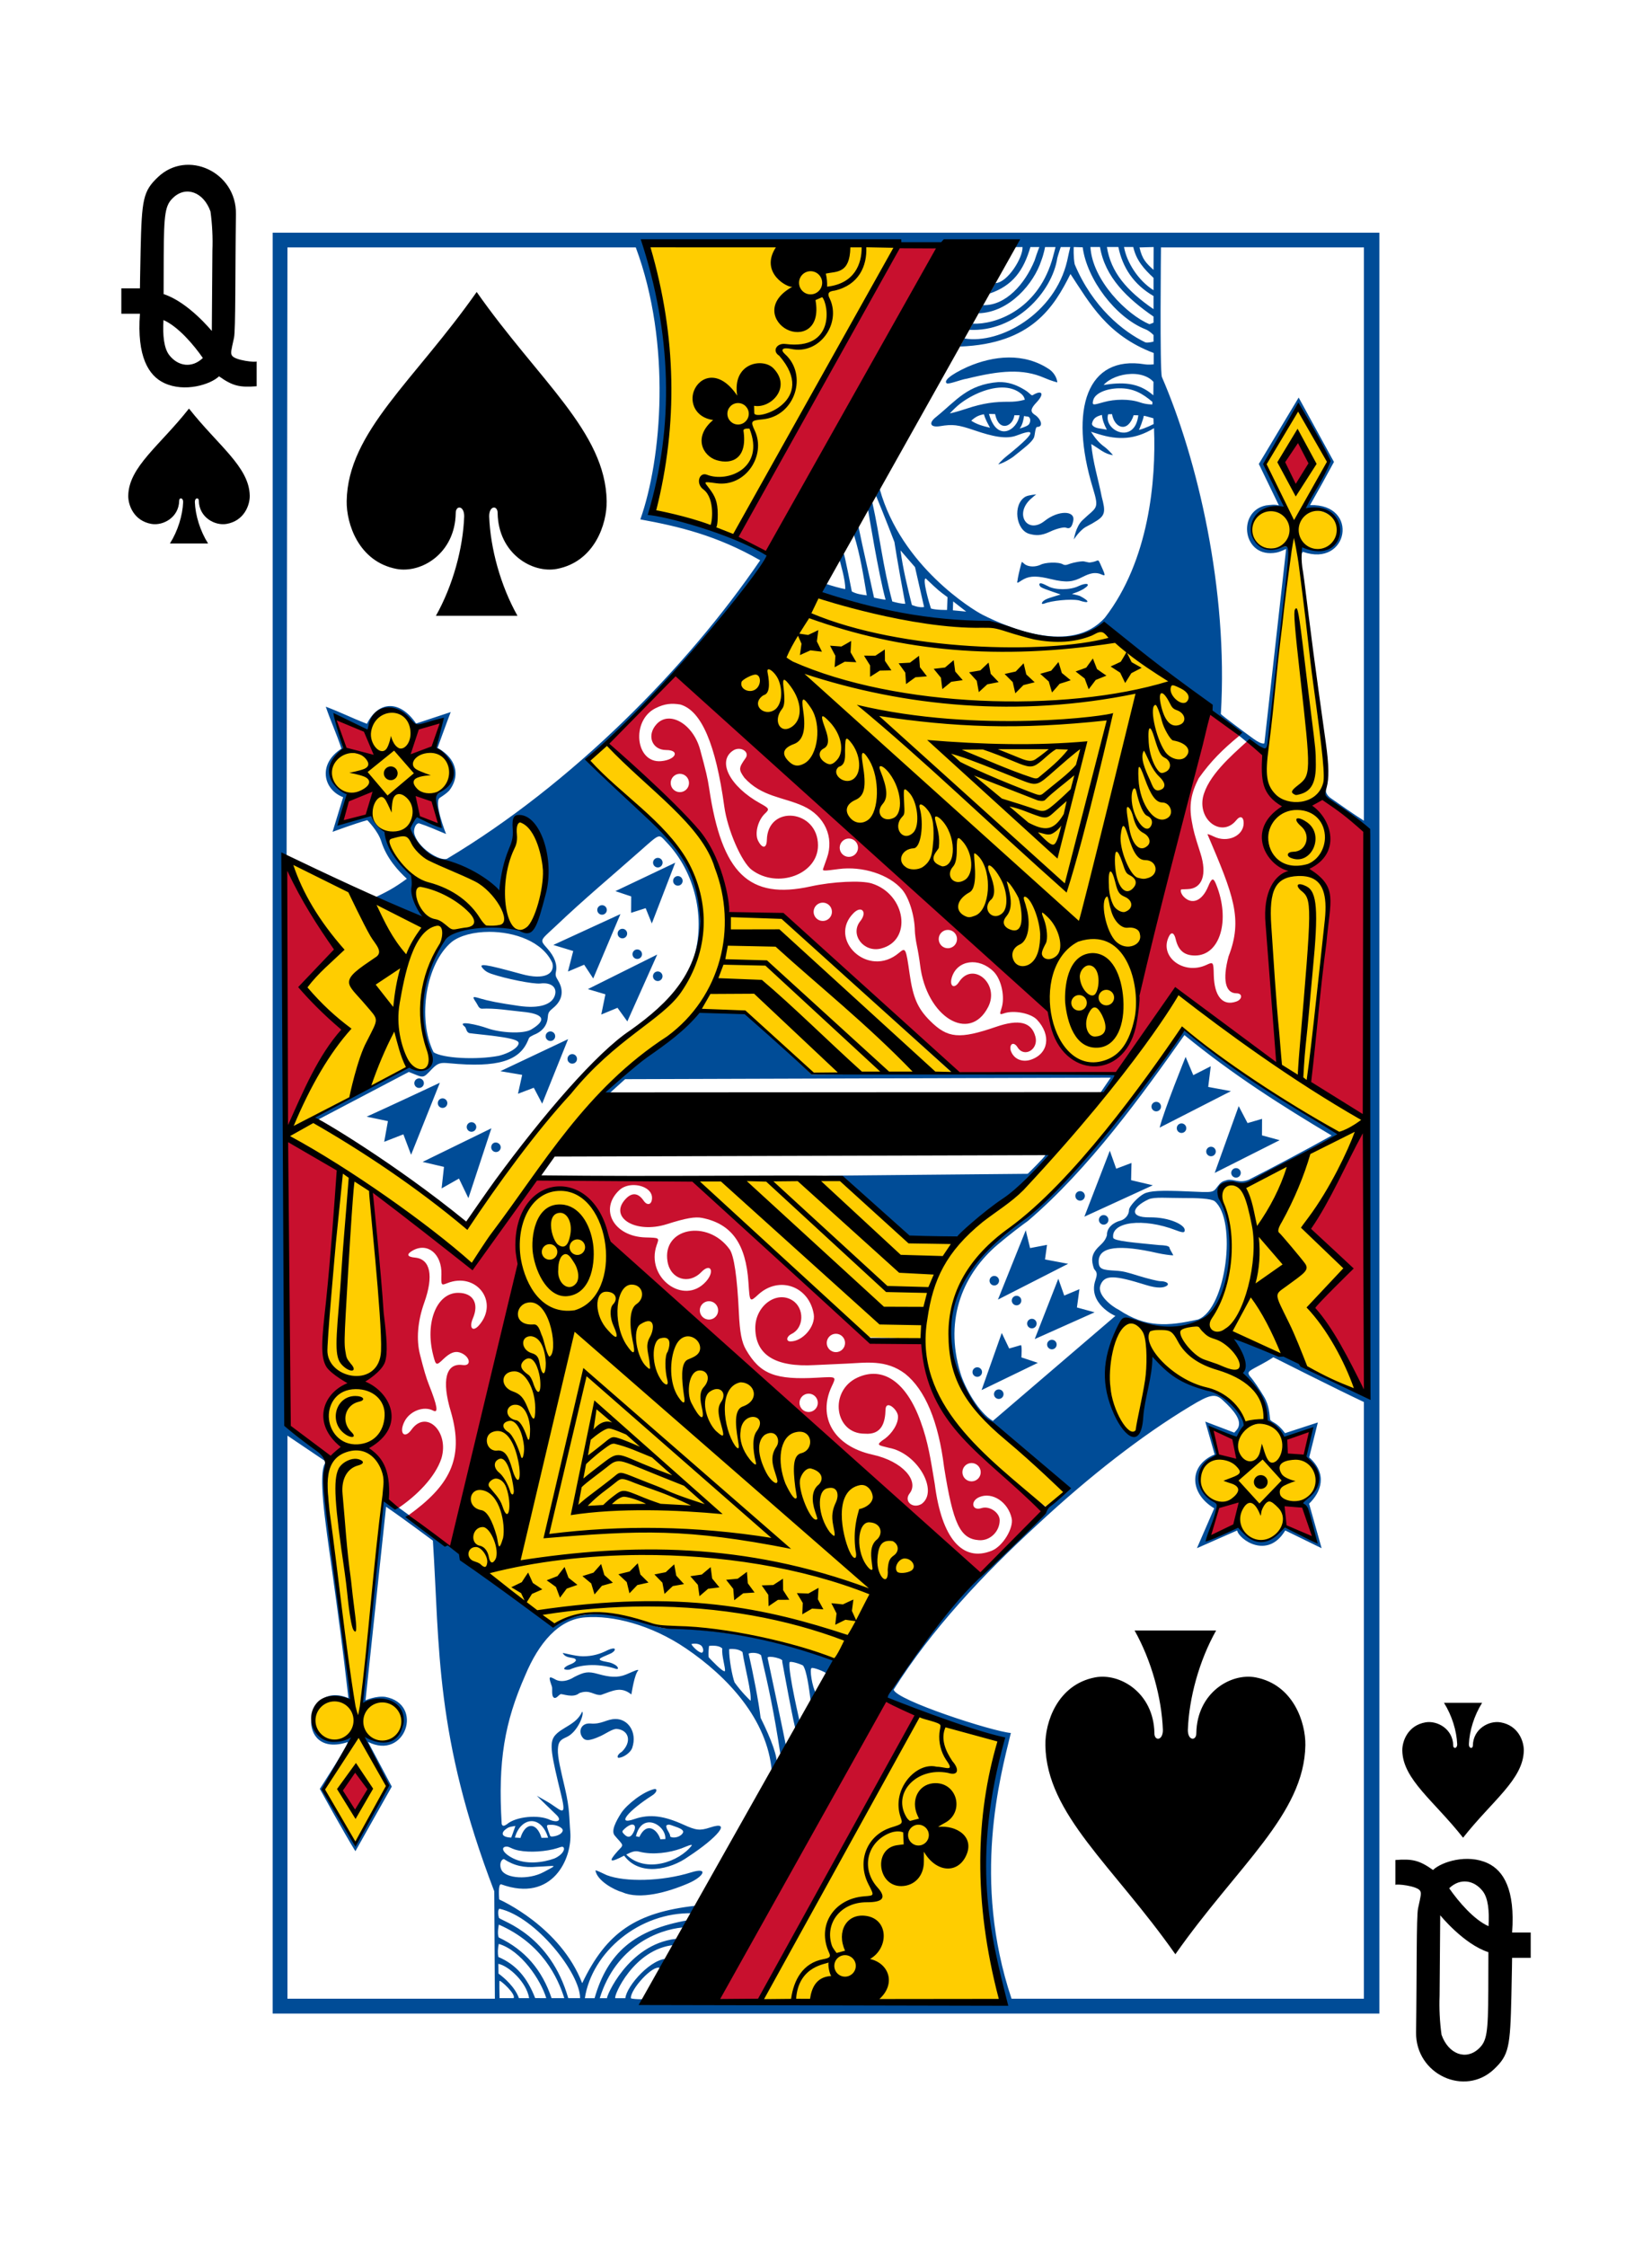
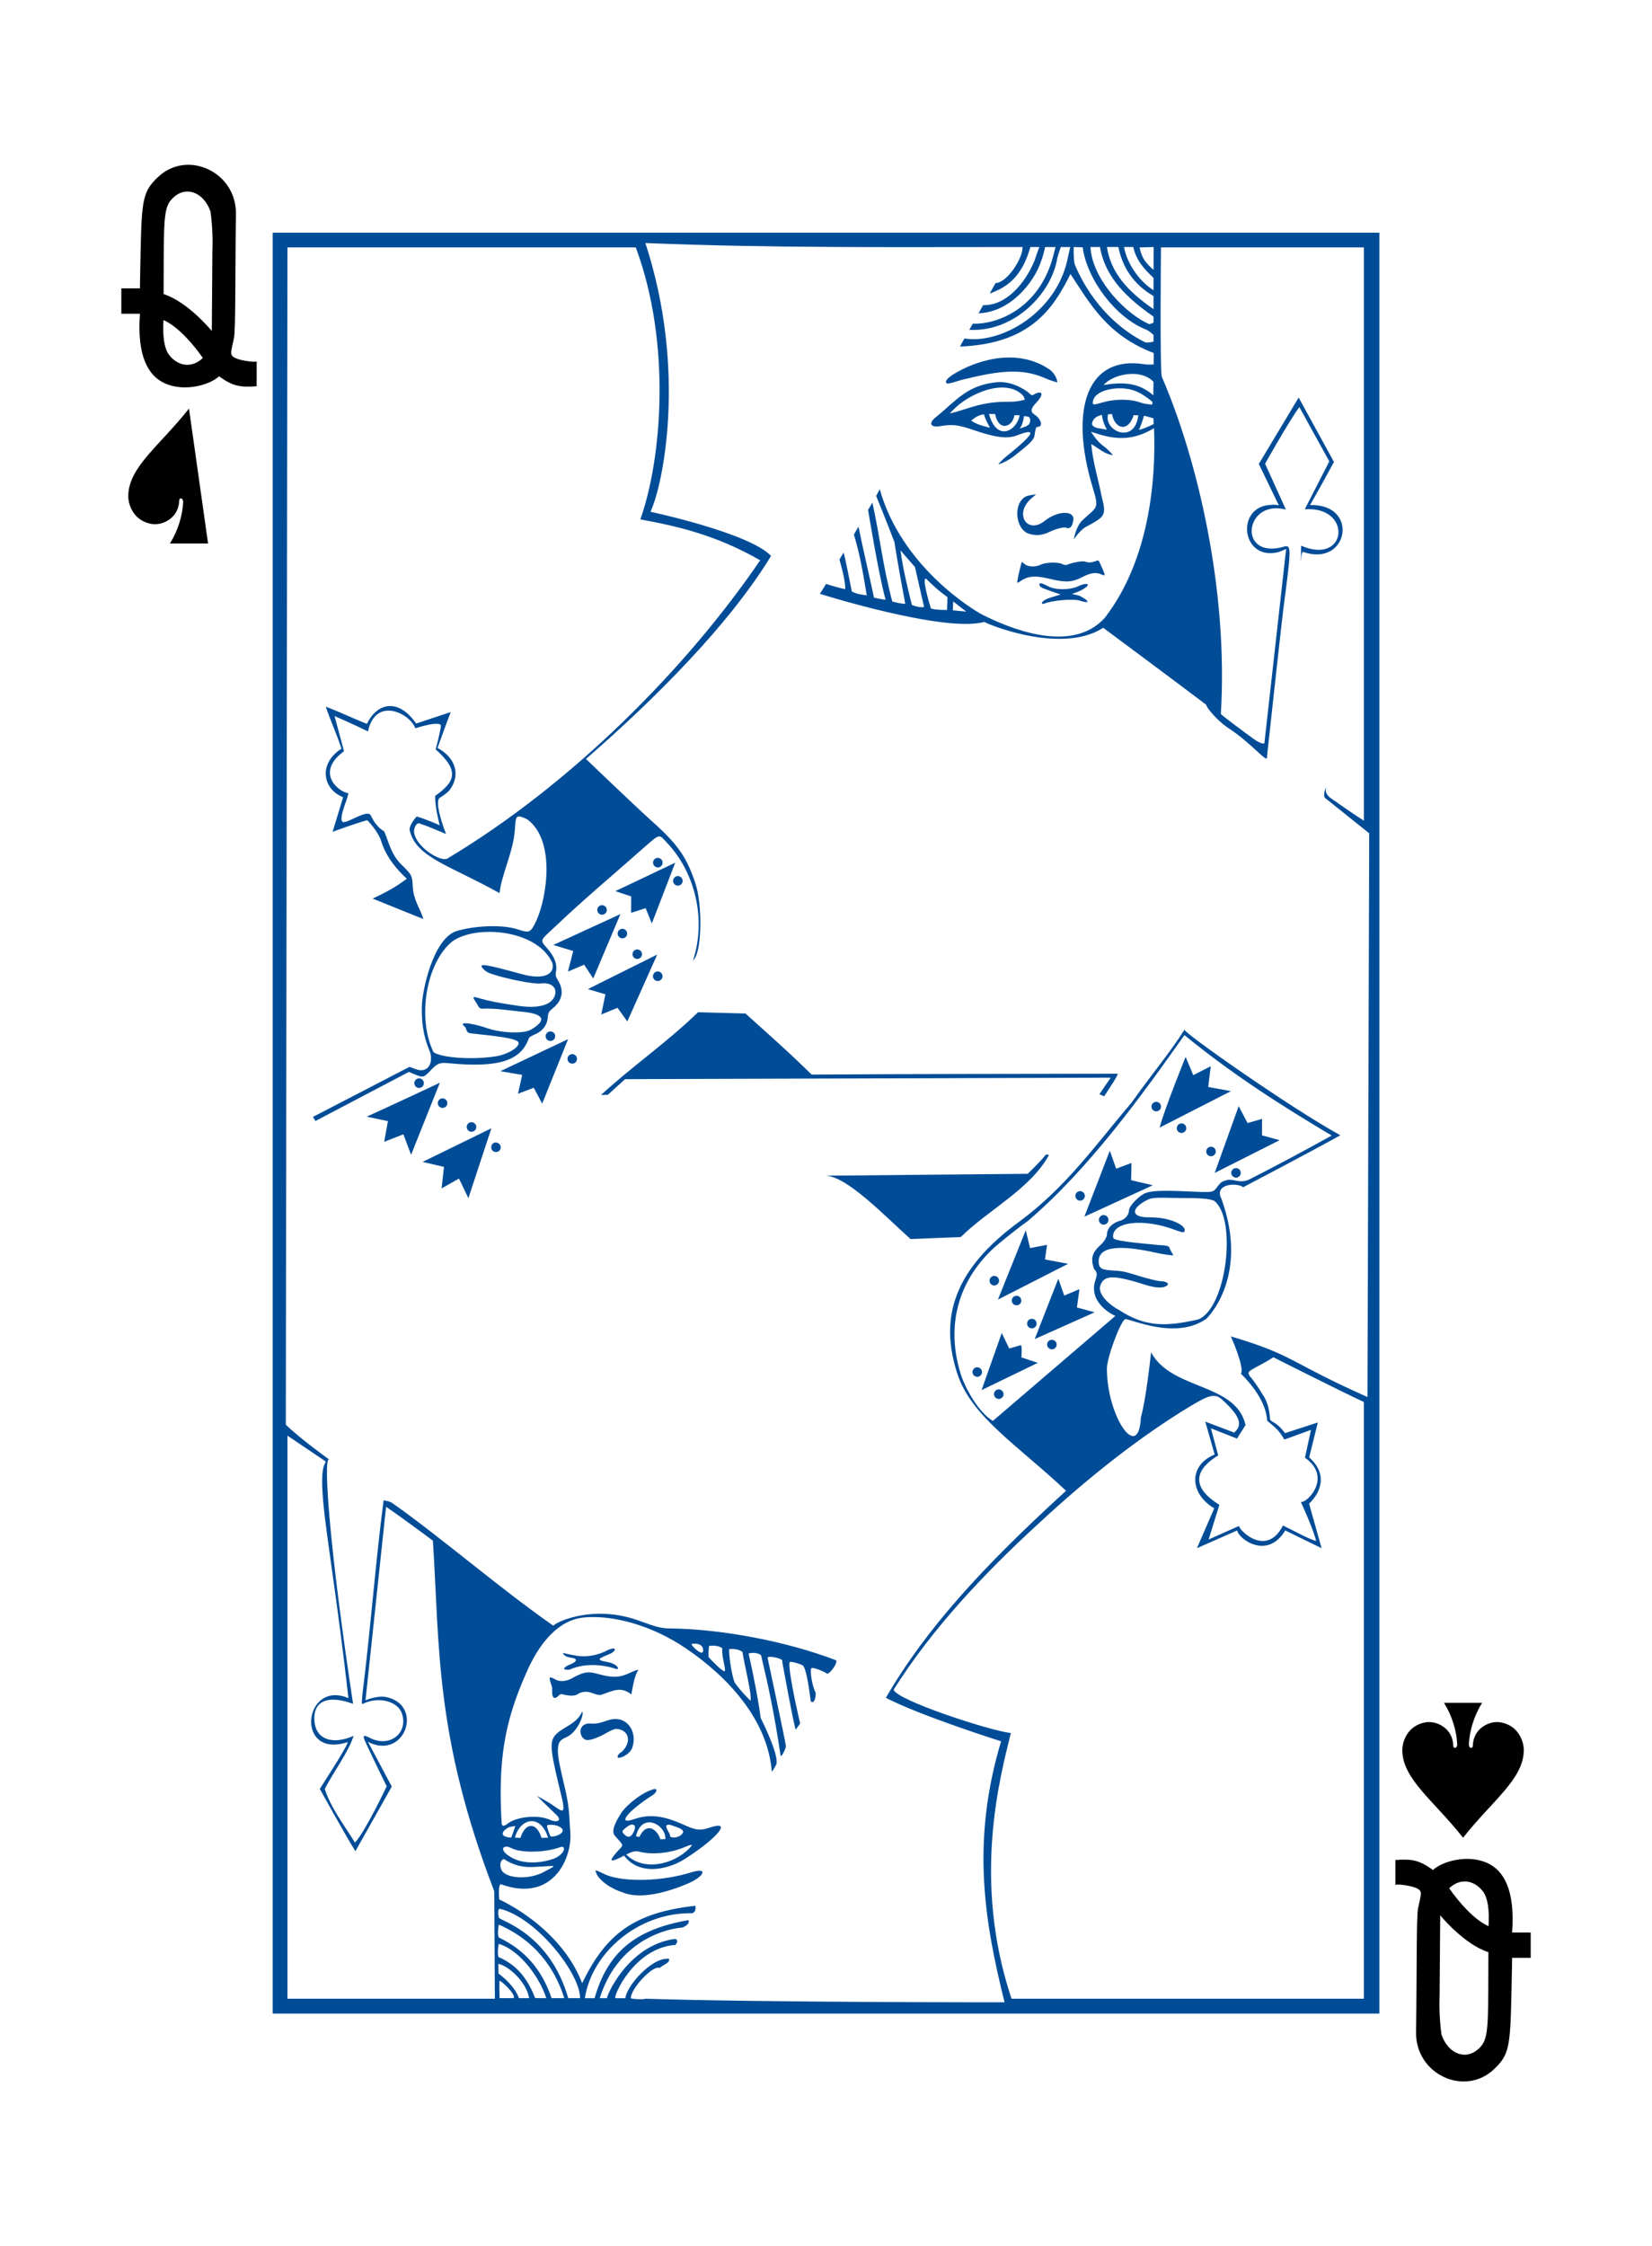
<svg xmlns="http://www.w3.org/2000/svg" preserveAspectRatio="none" width="195" height="265" viewBox="0 0 195 265">
  <g id="a" />
  <g id="b">
    <g id="c">
      <g>
        <rect width="195" height="265" style="fill:#fff;" />
-         <path d="M22.307,48.199c-3.431,4.364-7.107,6.874-7.169,10.278-.019,1.099,.65,2.972,2.746,3.333,1.358,.23,3.228-.749,3.267-2.742-.007-.397,.471-.385,.467,.159-.062,1.57-.622,3.4-1.559,4.888h4.5c-.937-1.488-1.498-3.318-1.559-4.888-.008-.544,.471-.556,.467-.159,.039,1.994,1.91,2.972,3.267,2.742,2.096-.361,2.765-2.234,2.746-3.333-.063-3.404-3.738-5.914-7.172-10.278Z" />
+         <path d="M22.307,48.199c-3.431,4.364-7.107,6.874-7.169,10.278-.019,1.099,.65,2.972,2.746,3.333,1.358,.23,3.228-.749,3.267-2.742-.007-.397,.471-.385,.467,.159-.062,1.57-.622,3.4-1.559,4.888h4.5Z" />
        <path d="M172.698,216.801c-3.435-4.364-7.11-6.874-7.172-10.278-.02-1.103,.649-2.976,2.745-3.334,1.358-.233,3.229,.75,3.268,2.74-.008,.397,.474,.385,.466-.155-.061-1.574-.622-3.4-1.559-4.888h4.501c-.938,1.488-1.497,3.315-1.56,4.888-.008,.54,.471,.552,.467,.155,.039-1.99,1.91-2.972,3.267-2.74,2.097,.358,2.765,2.231,2.746,3.334-.063,3.404-3.738,5.914-7.168,10.278Z" />
        <path d="M24.846,24.95c-.809-2.285-2.886-3.062-4.402-1.628-.946,.89-1.097,1.826-1.12,6.913-.012,3.14-.012,4.461-.012,4.461,2.952,.956,5.713,4.395,5.69,4.348l.07-9.493c.059-1.539-.02-3.082-.226-4.601Zm-.902,17.284c-1.089-1.57-2.92-3.715-4.648-4.476-.105,1.806,.051,3.322,.685,4.138,1.011,1.298,2.649,1.594,3.963,.338Zm-7.425-5.222h-2.197v-2.992h2.197s.016-1.612,.078-4.453c.136-6.061,.288-7.006,2.046-8.672,3.465-3.3,9.276-.611,9.206,4.348-.098,6.998-.027,13.67-.229,14.614-.367,1.663-.401,1.757-.253,2.063,.303,.611,2.929,.874,2.929,.703v2.945c-2.007,.156-2.839-.031-4.442-1.173-1,.963-4.048,1.931-6.472,.793-1.843-.867-3.24-3.109-2.863-8.176Z" />
        <path d="M170.158,240.046c.806,2.289,2.882,3.062,4.399,1.632,.949-.89,1.1-1.826,1.12-6.917,.012-3.139,.012-4.457,.012-4.457-2.952-.956-5.714-4.395-5.687-4.352l-.075,9.493c-.058,1.539,.02,3.082,.23,4.601Zm.902-17.284c1.089,1.57,2.921,3.715,4.644,4.476,.11-1.807-.051-3.322-.684-4.134-1.012-1.298-2.648-1.597-3.96-.342Zm7.425,5.222h2.198v2.992h-2.198s-.015,1.613-.082,4.458c-.136,6.061-.288,7.002-2.042,8.668-3.469,3.3-9.28,.615-9.21-4.344,.102-6.998,.028-13.67,.234-14.614,.361-1.667,.4-1.761,.253-2.063-.308-.611-2.929-.874-2.929-.703v-2.949c2.003-.156,2.836,.035,4.442,1.177,1-.963,4.046-1.935,6.472-.793,1.844,.867,3.24,3.106,2.863,8.172Z" />
-         <path d="M105.961,28.813s-12.426,23.349-19.241,34.35l-9.657-2.77c4.048-10.74,.175-31.206-.845-31.724l29.743,.144Zm43.547,59.716c1.345-8.261,1.622-14.273,2.551-23.909-5.807,1.702-5.725-6.132-.023-4.073l-2.646-5.828,3.917-6.567,3.593,6.237-3.092,5.529c6.717-.074,4.94,6.559-.661,4.845,1.046,9.232,3.344,18.562,3.236,27.69,1.987,14.638-2.451,35.007-1.716,35.489l6.274,4.317-1.073,31.847-9.907-4.344-2.948,1.994c.945,1.873,2.151,3.669,2.555,5.705,0,0,6.827,5.614,5.877,7.363,.44,.261-4.854,7.27-6.409,7.096-2.96-.334-6.398-4.17-7.386-6.89-.836-2.744,6.126-5.432,5.247-7.442-1.05-2.401-3.703-3.555-6.053-4.259-3.243-.975-4.725-3.539-4.873-3.539,0,0-1.261,10.176-2.473,9.365-4.878-3.276-1.544-13.663-.638-13.371,0,0,2.132,.489,4.648,.727,8.868,.928,8.269-9.979,6.55-15.26-.614-2.063,2.014-1.403,3.134-1.714,4.307-1.27,10.969-5.716,10.969-5.716-6.935-3.847-13.053-8.234-18.541-12.396,0,0-5.095,8.696-11.136,14.731-4.399,4.395-5.114,5.887-12.473,11.544-.144,.109-5.578,6.61-2.987,14.195,2.213,6.493,12.855,13.523,12.777,13.992l-2.096,2.001c.086,.116-15.064-9.399-14.711-19.634-.019-.389-6.884-.521-6.884-.521l-19.965-18.503,16.912-.075,8.681,7.092,5.427,.283c.353,.311,.552-1.433,5.328-5.001,9.129-6.808,20.44-24.298,20.44-24.298,0,0,11.963,8.413,11.976,8.413-.599-12.636-2.638-26.225-1.4-37.116Zm-26.025,30.422c-12.874-13.13-39.82-36.608-39.82-36.608l12.614-12.318c6.619,1.975,13.426,3.626,21.116,3.703,.031,.027,8.432,3.82,12.905-.012l11.645,9.229s-4.827,25.412-7.666,34.28c.062,3.516-1.268,7.794-4.734,8.428-2.964,.544-5.244-3.657-6.06-6.703Zm-24.691,77.016c.108-.085-10.614-4.305-20.463-3.909-3.473-1.352-9.133-2.766-12.909-.245-4.247-2.88-7.919-6.05-11.645-9.186,1.047-.016,5.535-25.802,7.511-33.939-1.139-10.884,9.343-10.876,10.253-2.157,11.295,11.681,25.122,23.766,39.377,35.656-2.268,4.702-10.451,8.292-12.124,13.779Zm-60.128-18.019c-1.062-14.474,.611-26.753,1.287-40.05,.043-.187-6.075-3.971-6.075-3.971l14.379-8.106c1.432,.742,2.252,.614,2.591-.761-1.451-4.932-1.734-9.707,1.586-13.791,2.489-2.988,8.172-1.453,9.826-1.457,1.287-.007,4.348-10.188-.828-13.187-1.097-.638-1.618,5.941-2.365,8.707-3.334-1.947-9.495-3.586-10.316-7.021-.42-1.904,5.629-5.569,4.442-7.713-1.73-3.125-6.199-7.799-8.113-6.517-1.809,1.636-6.127,4.978-6.095,7.263,1.345,4.099,4.772,4.383,6.573,8.261,.447,.839,3.758,4.359,3.758,4.359-1.241,1.905,.77,5.226,.863,4.718l-15.682-6.839s3.593,27.072-.202,31.078c-.405,.424,3.357-1.064,3.422-.832,1.144,1.445,13.807,9.505,17.437,12.404,6.437-8.988,8.79-12.94,17.087-20.914,1.824-1.507,5.885-4.259,8.207-7.561,1.863-2.658,2.638-5.65,2.303-7.97-.432-3.004-.7-5.059-2.552-7.453-4.279-5.53-11.085-10.803-10.964-10.896l2.325-1.893s8.394,6.944,11.949,12.05c2.393,3.443,2.416,8.175,2.416,8.175,0,0,4.858-.194,5.97,.02,.136,.027,20.646,18.652,20.646,18.652l-38.728,.147c-7.227,6.824-11.096,12.625-17.985,22.425-.412-.178-12.544-9.776-12.038-8.7,0,0,2.909,26.287,1.614,35.905-.887,8.172-2.104,16.95-2.648,24.484,1.723-.373,4.263-.862,4.742,1.765,.419,3.586-4.197,2.755-4.303,2.444,.008-.004,2.575,5.533,2.575,5.533,0,0-3.998,6.902-3.885,6.602,.066-.187-3.637-6.128-3.637-6.128,0,0,2.75-4.986,3.162-5.996,.284-.691-4.204,1.819-4.383-1.822-.179-3.745,4.687-2.852,4.434-2.377-.602-8.009-1.944-16.285-2.793-23.035Zm51.24,58.217l18.698-34.09c0,.008,4.461,1.757,9.743,3.129-5.068,13.215-.039,30.647-.039,30.647,0,0-28.416,.284-28.402,.314Z" style="fill:#ffcd00;" />
        <path d="M58.957,233.685h.008c.132-.081,1.972,1.582,1.661,2.043h-1.657c-.02-.516-.035-2.047-.012-2.043Zm-.128-2.005c1.234,.249,3.326,2.169,3.629,4.049h-1.206c-.428-1.266-1.738-2.424-2.411-2.899,0-.229-.016-1.15-.016-1.15h.004Zm.043-2.355c2.634,.777,4.952,4.24,5.609,6.403l-1.311-.007c-.934-2.413-2.252-3.964-4.348-4.853-.086-.455-.067-.972,.05-1.543Zm.012-2.273c5.13,2.249,6.958,6.264,7.725,8.676h-1.502c-1.116-3.321-3.128-5.688-6.235-7.161-.214-.463,.012-1.515,.012-1.515Zm.066-1.877c4.321,.976,9.541,7.64,9.522,10.553h-1.396c-2.124-7.414-7.639-9.018-8.176-9.461-.249-.909,.061-1.115,.05-1.092Zm11.358-4.519c-.008,0-.016,0-.02,.004,.179,1.205,2.206,2.312,3.175,2.572,2.061,.913,5.34,.008,7.805-1.057,1.801-.777,2.447-1.951,.304-1.282-3.45,1.072-7.782,1.155-9.953,.323-.704-.334-1.19-.564-1.311-.56Zm-10.824-1.337c1.206,.797,2.415,1.05,3.904,.909,2.237-.082,2.634-.357,.751,.642-1.739,.921-4.418,.75-4.936-.249-.296-.571-.105-1.255,.281-1.302Zm.353-1.468c.233,.004,.521,.206,.926,.338,1.139,.365,3.034,.322,4.512-.02,.708-.163,1.043-.381,1.198-.268,.276,.198-.012,.897-1.031,1.348-1.334,.489-3.361,.758-4.901-.027-1.314-.668-1.459-1.384-.704-1.372Zm21.703-.198c.074-.008,.121,0,.132,.039-1.471,1.954-5.457,3.372-7.752,1.095,.676-.342,1.041-.47,1.536-.342,1.602,.42,3.598,.121,4.955-.376,.459-.171,.914-.385,1.128-.416Zm-20.704-2.242s-.346,1.026-.498,1.379c-1.287-.07-1.167-.641-.561-1.048,.328-.249,.658-.257,1.058-.33Zm4.209-.132c.614-.031,1.439,.334,1.376,.687-.066,.389-.672,.646-1.17,.688-.335,.043-.324-.093-.409-.334-.081-.21-.182-.483-.237-.696-.141-.408,.124-.333,.44-.345Zm13.9-.02c.156-.004,.459,.128,.794,.241,.891,.299,1.089,.548,.728,.913-.359,.358-1.035,.463-1.35,.261-.011-.447-.455-.789-.47-1.24,0-.12,.14-.167,.299-.175Zm-4.309-.011c.366,0,.459,.416,.043,1.087-.292,.475-.637,.432-.984,.075-.315-.315-.296-.37,.047-.68,.361-.33,.677-.481,.894-.481Zm1.871-.257c1.008-.098,2.101,.936,2.03,1.966l-.588,.028c-.353-1.139-1.602-2.138-2.481-.273l-.408-.085c.273-1.115,.844-1.578,1.447-1.635Zm-13.858-.144c.79-.054,1.61,.532,2.046,1.955l-.778,.012c-.561-1.877-1.906-1.873-2.485,.012l-.654-.043c.319-1.17,1.081-1.877,1.871-1.936Zm14.633-3.796c-1.35,.283-3.299,1.834-3.96,2.84-.618,.98-1.21,2.087-.778,2.631,.353,.451,.851,.885,.894,1.127,.035,.213-.257,.423-.525,.726-1.187,1.329-.902,1.399,.759,.54,1.816,2.464,5.426,1.671,7.576,.12,3.379-2.21,5.244-4.328,2.579-3.443-1.222,.404-1.681,.334-3.162-.338-2.224-1.006-3.928-1.297-5.772-.657-2.334,.817-.545-1.111,2.081-2.778,.568-.361,.642-.777,.308-.769Zm-4.66-8.253c-1.035,.012-1.599,.649-2.937,.528-1.07-.074-1.436,.874-.981,1.566,.316,.486,.743,.576,2.201-.093,.599-.273,1.432-.878,1.918-.832,1.428,.143,1.773,1.523,.583,2.689-.575,.338-.58,.707-.404,.715,.47,.019,1.419-.544,1.633-1.198,.591-1.79-.47-3.407-2.014-3.376Zm2.63-5.79c-.218,.019-.763,.298-1.362,.54-1.011,.408-1.949,.314-3.31-.067-1.178-.33-1.61-.237-2.785,.354-.782,.501-1.633,.641-2.251,.291-.801-.455-.798-.299-.401,.828,.102,.28-.097,1.134,.253,1.329,.265,.151,.572-.346,.778-.416,.202-.071,1.494,.508,2.209-.128,1.283-.467,1.673,.288,2.559,.217,1.444-.508,2.346-1.041,3.583-.058,.074-.365,.365-2.378,.824-2.852-.012-.032-.047-.043-.097-.039Zm11.221-2.476c.424,.008,.879,.117,1.167,.362,.284,1.826,1.085,4.764,.961,5.751-.121-.093-1.14-1.1-1.891-2.165-.264-.638-.676-2.86-.641-3.924,.128-.02,.264-.028,.404-.024Zm-14.103-.054c-.144,.007-.365,.07-.673,.21-.812,.416-1.738,.714-2.897,.71-.93-.003-2.528-.485-2.369-.369,.424,.758,1.529,.362,1.552,.859-.277,.485-1.012,.439-1.377,.909-.078,.124,.109,.229,.626,.174,1.571-.71,3.624-.699,5.503-.082,.393,.082,.137-.294,0-.396-.245-.179-.649-.369-.988-.408-1.641-.291-.918-.459,.179-.948,.602-.222,.867-.684,.443-.66Zm11.712-.334c.431-.008,.945,.074,1.178,.341-.109,.825,.405,2.313,.308,2.666-.261,.128-1.583-1.29-1.91-1.631-.066-.471,.008-1.069,.031-1.341,.113-.02,.249-.031,.393-.035Zm-2.14-.238c.335-.015,.642,.071,.832,.23,.21,.198,.359,.707,.082,.836-.303,.047-1.096-.676-1.249-1.015,.114-.031,.226-.047,.335-.051Zm-43.118-21.756c.007,.004,.1,.078,.1,.078-.035-.062-.07-.082-.1-.078Zm-4.893-2.782l4.484,3.024c.09,.376-.676,.124-.264,4.752,.373,4.177,1.645,11.428,2.979,23.19-5.321-2.245-6.356,7.22-.113,5.192,.28,.059-3.268,5.51-3.268,5.51,0,0,2.84,5.161,4.201,7.356l4.294-7.624-2.809-5.277c4.395,2.242,6.671-4.434,2.058-5.304-1.116-.155-2.35,.404-2.35,.404l2.428-22.833c1.957,1.329,5.527,3.995,5.527,3.995,.813,12.582,.217,23.065,7.246,41.372l.07,12.671h-24.484v-66.428Zm83.962-5.455c-.312,0-.564,.249-.564,.56,0,.31,.253,.563,.564,.563,.311,0,.563-.253,.563-.563,0-.311-.253-.56-.563-.56Zm-2.54-2.611c-.308,0-.563,.253-.563,.564,0,.31,.256,.563,.563,.563,.311,0,.564-.253,.564-.563,0-.311-.253-.564-.564-.564Zm34.951-1.181s7.576,3.823,10.688,5.28v70.395h-41.591c-4.702-14.043-1.326-26.241-.082-31.351-2.19-.182-13.496-3.847-13.834-5.11,4.477-7.118,10.556-13.588,17.001-19.502,6.188-5.751,12.31-10.5,18.035-13.949,2.217-1.341,2.895-1.535,3.766-.743,1.419,1.294,2.306,2.421,1.843,3.326-.105,.206-.439,.544-.439,.544l-3.423-1.301,1.108,3.881c-3.076,1.255-3.018,4.581-.05,6.35l-2.042,4.701,4.749-2.09c.183,1.026,3.571,3.504,5.676,0l4.29,2.094-1.478-5.253c1.408-1.345,2.228-3.49,.012-5.463l1.022-4.119-3.874,1.263c-.972-1.329-1.536-1.236-1.758-1.598-.067-.497-.078-1.647-.724-2.709-.533-.877-1.139-1.814-1.712-2.467-.299-.509-.058-.552,1.487-1.391,.727-.393,1.33-.789,1.33-.789Zm-26.141-2.064c-.312,0-.565,.249-.565,.56,0,.31,.253,.567,.565,.567,.311,0,.563-.257,.563-.567,0-.311-.253-.56-.563-.56Zm-5.917-.804l-2.384,6.741,6.644-3.217-1.942-.642s.105-1.515-.078-1.445c-.113,.047-1.365,.393-1.365,.393l-.875-1.83Zm3.556-1.671c-.312,0-.564,.253-.564,.564,0,.31,.253,.563,.564,.563,.311,0,.56-.253,.56-.563,0-.311-.249-.564-.56-.564Zm-1.809-2.716c-.311,0-.564,.253-.564,.563,0,.311,.253,.563,.564,.563,.312,0,.561-.252,.561-.563,0-.31-.249-.563-.561-.563Zm4.928-2.009l-2.785,7.118,7.072-3.158-2.089-.572,.296-2.157-1.793,.754-.7-1.986Zm-7.558-.334c-.311,0-.56,.253-.56,.564,0,.31,.249,.563,.56,.563,.312,0,.561-.253,.565-.563,0-.311-.253-.564-.565-.564Zm3.715-5.386l-3.283,8.18,8.284-4.224-2.73-.513,.241-1.721-2.002,.38-.51-2.102Zm9.195-1.795c-.311,0-.56,.257-.56,.568,0,.31,.249,.563,.56,.563,.312,0,.564-.253,.564-.563,0-.311-.253-.568-.564-.568Zm6.923-2.043c.708,0,1.548,.039,2.401,.035,1.711-.008,3.356,.051,3.784,.377,2.642,2.226,1.389,12.632-1.941,13.945-3.656,.824-6.184,.976-9.354-1.119-.899-.439-2.564-1.768-2.214-2.86,.475-1.348,1.661-1.247,5.407-.081,1.365,.428,2.116,.338,2.465,.075,.327-.249-.097-.529-.798-.529-.28-.004-1.494-.302-2.504-.614-1.424-.439-1.836-.567-2.758-.622-1.547-.093-1.999-.151-1.999-1.099,0-1.773,2.462-2.009,6.994-.968,.545,.124,1.524,.261,1.766,.257,.175,.066-.346-.587-.431-.98-.163-.139-.455-.206-1.23-.233-2.912-.287-5.332-.481-5.387-.866-.257-1.873,3.513-2.386,7.421-.878,1.003,.385,1.028,.226,1.02-.066-.016-.54-1.696-1.484-4.174-1.461-2.411,.027-2.077-1.201-.092-2.122,.337-.155,.918-.194,1.625-.19Zm-9.704-.778c-.311,0-.56,.249-.56,.56,0,.31,.249,.563,.56,.563,.312,0,.564-.253,.564-.563,0-.311-.253-.56-.564-.56Zm18.41-2.716c-.312,0-.569,.253-.569,.563,0,.311,.257,.56,.569,.56,.307,0,.555-.249,.555-.56,0-.31-.249-.563-.555-.563Zm-22.528-1.523c0,.178-2.062,2.195-2.062,2.195l-23.842,.221c2.563,.117,6.892,4.69,10.012,7.477l5.92-.237c3.279-3.218,8.203-5.669,10.4-9.645-.155-.206-.423-.023-.427-.011Zm7.627-.528l-3.003,7.779,8.078-3.703-2.563-.602,.047-2.032-1.804,.679-.755-2.121Zm11.945-.471c-.312,0-.565,.253-.565,.563,0,.311,.253,.56,.565,.56,.31,0,.563-.249,.563-.56,0-.31-.253-.563-.563-.563Zm-84.433-.501c-.311,0-.533,.253-.533,.567,0,.311,.253,.56,.563,.56,.312,0,.561-.249,.561-.56,0-.314-.284-.567-.591-.567Zm-.51-1.675l-8.117,3.964,2.52,.59-.28,2.538,2.05-1.162,1.112,2.313,2.714-8.243Zm81.462-.575c-.312,0-.561,.253-.561,.564,0,.31,.249,.559,.561,.559,.311,0,.563-.249,.563-.559,0-.311-.253-.564-.563-.564Zm-83.811-.143c-.312,0-.563,.253-.563,.563,0,.311,.252,.564,.563,.564,.311,0,.564-.253,.564-.564,0-.31-.253-.563-.564-.563Zm90.559-1.897l-2.832,7.88,7.663-3.862-2.081-.568,.008-1.947-1.712,.497-1.047-2.002Zm-9.731-.508c-.312,0-.564,.249-.564,.559,0,.311,.253,.564,.564,.564,.311,0,.56-.253,.56-.564,0-.31-.249-.559-.56-.559Zm-84.243-.408c-.311,0-.563,.252-.563,.563,0,.314,.253,.563,.563,.563,.312,0,.565-.249,.565-.563,0-.311-.253-.563-.565-.563Zm-.319-1.842s-5.951,2.794-8.639,4.002l2.509,.525-.44,2.44,2.264-.882,.91,2.413,3.395-8.498Zm-2.45-.517c-.312,0-.563,.257-.563,.568,0,.31,.252,.563,.563,.563,.311,0,.563-.253,.563-.563,0-.311-.253-.568-.563-.568Zm90.477-2.533s-2.528,6.228-3.065,8.342c2.143-1.103,8.413-4.301,8.413-4.301l-2.679-.497,.3-2.44-2.062,1.05-.906-2.153Zm-72.399-.33c-.311,0-.563,.256-.563,.567,0,.31,.253,.559,.563,.559,.312,0,.561-.249,.561-.559,0-.311-.249-.567-.561-.567Zm-.49-1.765l-7.997,3.781,2.575,.435-.494,2.227,1.867-.707,.988,1.876,3.061-7.612Zm72.75-.477c5.685,4.654,11.462,8.327,17.382,11.851-3.089,1.717-6.733,3.664-9.81,5.222-1.171,.443-1.684-.132-2.512,.019-.603,.156-.775,.269-1.128,.738-.588,.778-.428,.75-3.559,.611-3.159-.144-4.462-.074-5.143,.272-.653,.334-1.773,1.473-1.773,1.947,0,.455-.357,1.038-1.007,1.232-.759,.183-1.634,.786-1.595,1.718-.202,.699-.63,1.011-1.012,1.395-.902,.909-.813,1.624-.552,2.468,.12,.381,.583,.349,.213,1.411-.968,2.766,2.291,4.258,2.35,4.243l-14.465,12.389c-1.634-.949-3.276-3.82-3.824-5.619-2.019-6.633,.521-11.87,4.356-15.15,1.33-1.135,3.116-2.487,3.614-2.829,7.226-6.166,13.508-14.898,18.463-21.915Zm-74.839-.432c-.31,0-.563,.253-.563,.563,0,.311,.253,.564,.563,.564,.312,0,.565-.253,.565-.564,0-.31-.253-.563-.565-.563Zm17.425-2.265c-3.628,3.532-7.717,6.334-11.455,9.765l.814-.031,2.034-1.838,57.319-.178-1.337,1.954,.563,.242s1.719-2.542,1.602-2.658c-12.594,.035-22.314,.008-36.13,.1-2.52-2.495-5.181-4.834-7.81-7.204l-5.601-.151Zm-4.756-4.811c-.311,0-.563,.253-.563,.563,0,.311,.253,.568,.563,.568,.312,0,.563-.257,.563-.568,0-.31-.252-.563-.563-.563Zm-.062-1.994l-8.184,4.077,2.069,.614-.49,2.385,1.918-.793,1.159,1.606,3.528-7.888Zm-2.358-.603c-.311,0-.56,.253-.56,.564,0,.31,.249,.559,.56,.559,.312,0,.564-.249,.564-.559,0-.311-.253-.564-.564-.564Zm-17.472-2.075c2.98-.003,6.321,1.135,7.461,3.689,.303,1.274-.949,2.035-3.625,1.297-4.426-1.213-5.25-1.348-4.515-.594,.097,.096,.292,.341,.953,.567,1.665,.567,4.893,1.224,5.764,1.134,1.19-.155,2.011,.397,1.716,1.388-.339,1.127-1.883,1.59-4.205,1.263-2.404-.338-3.726-.619-4.527-.859-1.023-.31-1.062-.284-.576,.436,.253,.377,.28,.675,.653,.746,1.587-.089,3.279,.214,4.738,.353,2.614,.234,3.026,.976,1.104,2.11-.91,.536-3.636,.393-5.185-.167-1.108-.4-3.644-.967-2.663-.194,.233,.183,.155,.638,.563,.781,1.342,.187,5.134,.455,5.725,.991,.381,.346-.478,1.224-2.248,1.683-2.665,.505-6.65,.295-7.705-.424-1.948-3.975-.898-10.476,2.151-13.017,.977-.762,2.634-1.178,4.422-1.182Zm15.722-.361c-.308,0-.565,.253-.565,.564,0,.31,.257,.563,.565,.563,.311,0,.56-.253,.56-.563,0-.311-.249-.564-.56-.564Zm-.234-1.733l-7.923,3.641,2.35,.715-.622,2.421,1.913-.805,1.071,1.624,3.212-7.597Zm-2.171-1.05c-.311,0-.563,.249-.563,.56,0,.31,.253,.563,.563,.563,.312,0,.565-.253,.565-.563,0-.311-.253-.56-.565-.56Zm8.95-3.435c-.308,0-.561,.253-.561,.568,0,.31,.253,.563,.561,.563,.311,0,.563-.253,.563-.563,0-.315-.253-.568-.563-.568Zm-.312-1.578l-7.06,3.353,1.867,.626-.015,1.932,1.719-.548,.728,1.807,2.761-7.169Zm-2.053-.571c-.312,0-.564,.253-.564,.563,0,.311,.253,.568,.564,.568,.311,0,.563-.257,.563-.568,0-.31-.253-.563-.563-.563Zm34.861-30.258l1.54,1.205-1.575-.151,.035-1.054Zm10.362-2.137c-.335-.012-.156,.337-.012,.447,.113,.074,.28,.147,.502,.233,.615,.23,1.198,.432,1.832,.642,0,0-.557,.163-.828,.253-.494,.167-1.268,.349-1.389,.785,0,.082,.121,.097,.249,.047,.902-.358,3.108-.587,4.111-.393,1.299,.439,1.385,.136,.132-.516-.253-.098-.941-.238-.941-.238,0,0,.743-.253,.933-.357,.202-.105,.44-.21,.575-.326,.775-.501,.241-.707-.747-.234-.988,.478-2.749,.467-3.555,.016-.354-.179-.7-.346-.863-.357Zm-13.601-.568c1.653,1.563,1.528,1.431,2.571,2.207l-.051,1.508s-1.276,.027-1.902-.167c-.199-.587-1.058-3.528-.618-3.548Zm20.294-2.125c-.015,0-.039,.004-.058,.015-.071,.031-.389,.175-.828,.222-.257,.031-.638-.151-.914-.132-.747,.047-1.447,.265-1.634,.342-.229,.096-.455,.136-.653,.019-.556-.33-2.182-.237-2.676,.055-.583,.249-1.241,.253-1.718,.004-.21-.108-.42-.377-.459-.342-.074,.078-.389,1.411-.482,1.928,0,.182-.124,.481-.051,.512,.097,.039,.4-.237,.782-.431,.774-.397,1.641-.365,3.167,.008,1.882,.458,2.614,.326,3.722-.242,.887-.451,1.424-.559,2.01-.396,.144,.039,.53,.237,.584,.186,.105-.097-.182-.657-.423-1.208-.179-.401-.242-.556-.367-.54Zm-23.271-1.186l1.712,1.975,1.073,4.709c-.653,.112-1.443-.249-1.443-.249-.533-2.134-1.054-4.263-1.342-6.435Zm16.041-6.605s-.946,.074-1.291,.268c-1.528,.878-1.163,3.987,.506,4.403,.672,.167,1.283,.257,2.411-.28,.669-.323,1.611-.575,1.875-.463,.557,.229,.732-.261,.848-.813,.264-1.236-1.762-1.266-3.373,.012-2.034,1.612-3.601-.773-1.676-2.56,.252-.233,.684-.591,.7-.567Zm-1.451-9.26s.174,.07,.341,.066c.175,0,.285,.089,.339,.222,.098,.237,.012,.61-.175,.773-.311,.245-1.022,.424-1.022,.424,.357-.493,.42-.987,.518-1.484Zm14.126-.016c.347,.078,.043-.019,1.136,.295,0,0,.027,.471,.027,.684-.626,.334-1.723,.754-1.759,.657,.028,.19,.622-1.48,.595-1.636Zm-4.94-.104c.063,.602,.257,1.142,.583,1.745,0,0-.602-.102-.996-.167-.385-.067-.824-.288-.755-.583,.159-.646,.541-.82,1.167-.995Zm-13.928-.074c.175,.641,.471,1.123,.72,1.593-.965-.233-1.615-.424-2.217-.836,.518-.462,.863-.637,1.497-.757Zm15.119-.016c.299,1.69,1.87,2.246,2.555,.128l.549,.012c-.42,3.531-4.154,1.81-3.56-.124l.456-.016Zm-14.523-.023c.131-.004,.563,.019,.723,.019,.447,2.183,2.108,1.465,2.275,.136h.611c-.261,1.772-2.673,3.256-3.609-.155Zm15.324-3.023c1.7-.032,2.785,.602,3.968,1.601l-.012,.307s-.716,.011-1.424-.238c-1.295-.455-3.049-.388-4.259-.054-1.253,.345-1.467,.469-1.295-.206,.206-.829,1.532-1.38,3.022-1.411Zm-13.788-.093c.843-.004,1.637,.21,2.271,.742,.381,.322,.42,.691,.42,.691,0,0-.751,.257-1.856,.249-1.645-.015-3.045,.155-4.997,.805-1.432,.473-1.996,.567-1.996,.567,0,0,.486-.532,.945-.925,1.233-1.049,3.349-2.117,5.213-2.129Zm-.389-.646c-3.687,.288-4.963,2.153-7.343,4.081-.98,.742-.759,1.317,.435,1.123,1.471-.241,2.066-.183,4.073,.501,2.19,.75,3.762,1.06,4.964,.598,.957-.369,1.528-.501,1.602-.318,.105,.249-.727,1.096-2.777,2.744-.677,.544-1.004,.983-1.004,.983,0,0,.653-.128,1.731-.87,1.303-1.042,2.202-1.706,2.474-2.277,.132-.28,.143-1.27,.388-1.27,.828,0,.401-1.034-.349-1.473-.498-.353-.386-.722,.253-1.403,1.007-1.056,.665-1.535-.428-.874-.19,.102-.284-.218-.953-.622-1.055-.637-1.941-.932-3.065-.921Zm15.609-.956c.178-.007,.353-.003,.529,.008,.84,.067,1.622,.354,2.132,.925l-.016,1.59c-1.812-1.602-3.789-1.547-5.87-1.221,.689-.769,1.977-1.263,3.225-1.302Zm-19.277-.839c-2.24,1.018-2.8,1.694-2.473,1.939,.233,.171,1.677-.447,2.4-.544,3.897-.964,6.581-1.201,9.125-.093,.871,.381,1.536,.532,1.536,.532,0,0-.031-.828-.883-1.495-3.026-2.075-6.678-1.652-9.704-.338Zm21.956-14.132l-.012,2.697c-.882-.809-1.337-1.247-1.657-2.65l1.669-.047Zm-3.493,0h1.089c.354,1.585,1.287,2.607,2.392,3.637v1.457c-1.843-1.162-3.181-3.338-3.481-5.094Zm-2.022,0h1.353c.487,2.405,1.801,4.426,4.15,5.778v1.551c-3.177-2.191-5.032-4.352-5.503-7.328Zm-1.945,0h1.128c.602,3.578,3.224,6.069,6.32,8.203v.718s-.443,.187-.478,.183c-2.679-1.115-6.748-5.188-6.97-9.104Zm-1.972,0l1.058,.031c.494,3.777,3.885,8.276,7.405,9.672,.491,.186,.957,.679,.957,.679v.773s-.614,.179-.96,.093c-2.618-1.251-6.247-4.181-8.347-9.216-.167-.832-.114-2.032-.114-2.032Zm-50.555-.471c14.827,.606,29.669,.471,44.507,.471,.09,1.201-1.739,4.192-3.181,4.255l-.692,1.232c2.73-.94,4.006-2.724,4.807-5.486h1.057s-.198,.466-.572,1.609c-1.14,2.758-3.407,5.323-6.064,5.245l-.537,.96c3.695-.112,6.546-3.582,7.39-6.182,.327-.85,.455-1.631,.455-1.631h1.237s-.28,1.13-.451,1.67c-1.812,5.795-6.666,7.489-9.315,7.368l-.412,.73c5.448,.268,9.77-4.434,10.388-8.478,.121-.459,.404-1.29,.404-1.29h1.124s-.288,1.212-.369,1.647c-1.459,6.221-7.899,9.835-12.12,9.139-.178,.295-.378,.676-.521,.952,8.471-.318,11.1-4.697,13.034-8.56,2.302,3.478,4.305,7.22,9.829,9.326v1.333s-.58,.074-1.085-.008c-6.733-1.088-8.957,5.211-6.095,14.614,.785,2.576,.435,2.181-1.241,3.793-.801,.769-1.004,2.261-1.004,2.261,0,0,.416-.703,1.116-1.282,.304-.253,.926-.493,1.389-.812,1.245-.723,1.233-1.22,.785-2.927-.405-2.074-1.058-4.122-1.238-6.232,.903,.505,1.548,1.185,2.564,1.305,0,0-.479-.567-.946-.936-.719-.497-1.186-1.115-1.653-1.822,0,0,.553,.167,.879,.272,2.322,.727,4.31,.672,6.562-.695,.257,6.201-.595,15.613-5.788,22.347-3.986,4.476-11.614,1.088-14.434-.326-1.143-.571-9.607-5.72-12.151-14.825l-.424,.801c.95,2.293,2.163,5.452,2.163,5.452-.058-.323,.366,2.491,1.272,7.266-.483,.004-1.012-.131-1.532-.272-1.136-4.232-1.44-7.581-2.35-11.669l-.506,.867c.024,.139,1.238,7.624,2.066,10.596-.479-.043-1.362-.241-1.362-.241-.676-3.14-1.209-5.304-1.839-8.386l-.541,.944c.77,2.491,1.108,4.756,1.52,7.169-.594-.089-1.198-.147-1.765-.463,0,0-.798-4.134-.977-4.585l-.478,.82c.058,.253,.731,2.476,.677,3.49-.572-.093-1.564-.381-2.26-.614-.214,.377-.731,1.166-.731,1.166v.004s14.725,4.647,19.423,3.307c-.011,.128,8.997,3.944,14.022,.703,0,0,8.744,6.485,12.155,9.077,0,.295,1.206,1.757,2.439,2.63,3.123,2.009,4.904,4.539,4.741,3.455,.171-1.639,1.618-14.82,1.899-17.175,1.039-7.938,1.035-7.853-.167-7.487-5.217,1.278-4.348-5.716,.494-4.45l-2.455-5.408s2.73-4.872,4.045-6.684l3.536,6.408-2.897,5.653c5.64-.424,5.087,6.668-.432,4.294,0,0-.031,2.106-.019,1.951,.051-.603,.043-1.116,.233-1.228,5.376,1.908,6.733-5.685,.84-5.514,.949-1.651,1.84-3.268,2.824-5.09l-4.166-7.597-4.702,7.834,2.365,4.888c-.533-.139-.961-.054-1.528,.004-3.489,.715-2.738,6.334,1.249,5.561,.455-.089,1.139-.431,1.139-.431l-2.571,22.937s-.257,.206-1.287-.536c-1.194-.859-3.691-2.728-3.85-2.922,.89-14.666-2.773-30.095-6.958-39.759-.265-.738-.11-15.29-.11-15.29h23.956V96.821c-1.245-.789-2.719-1.822-3.995-2.721-.381-.31-.618-.679-.455-1.27-.42,.897-.163,1.286-.163,1.286l5.239,4.189-.206,66.504c-9.331-4.149-8.612-4.927-16.126-7.153,.008-.004,1.661,3.73,1.187,4.403,1.12,1.076,3.002,3.333,3.096,5.541,1.004,.866,1.284,.976,2.034,2.226l3.142-1.138-.711,3.28c3.341,2.343,.124,5.49-.495,5.203,0,0,1.475,3.167,1.809,4.609-.526-.035-3.174-1.472-3.909-1.814-1.922,3.781-5.158,.61-5.185,.051l-3.593,1.601,1.271-4.091c-2.314-1.407-3.878-3.54-.136-5.833l-.863-3.194,3.077,1.213s.576-.924,1.012-1.597c-1.152-5.017-8.72-4.069-11.152-8.576,0,0-.595,5.63-1.206,7.667-.241,5.386-4.01-.063-4.01-5.759,0-1.286,1.614-5.615,2.163-5.825,.568-.082,5.97,2.534,9.6-.062,1.649-1.722,4.5-6.555,1.761-14.128-.906-1.749,1.724-1.971,2.575-1.38,0,0,7.896-4.134,11.459-6.124-5.978-3.288-18.409-12.035-18.402-12.45-1.657,2.634-3.559,4.845-6.227,8.572-4.328,5.102-7.713,9.948-13.208,14.024-7.725,5.63-9.541,11.295-7.386,17.948,1.633,5.098,7.149,8.478,12.843,13.849-9.809,8.937-16.546,16.293-21.268,24.418,3.987,2.098,13.602,5.137,13.602,5.137-3.571,11.878-1.945,21.312,.408,30.787,0,0-27.915,.035-42.399-.42-.12,.12-1.692,.039-1.712-.063-.058-1.056,2.611-3.971,3.407-3.563,.401-.396,1.249-.598,1.097-1.083-1.999-.238-5.029,3.217-5.15,4.647h-1.19c-.245-.213,2.163-5.836,6.985-6.283-.05,.202,.646-.439,.124-.715-5.624,.668-8.245,6.913-8.078,6.998h-.867c1.91-6.139,6.888-8.078,9.77-8.346,.028-.012,.938-.326,.693-.863-6.368,1.103-9.541,3.862-11.073,9.209h-1.148c.828-5.42,6.402-10.172,12.703-10.021,.198-.124,.44-.272,.339-.885-6.993,.789-10.482,3.123-13.357,9.135-2.567-6.676-9.708-9.846-9.794-9.874,0,0-.175-1.869,.226-1.791,6.091,2.206,8.417-3.086,8.164-6.163-.144-1.709-.047-2.654-.618-5.121-.51-2.199-.887-3.68-.848-4.635,.039-.948,.338-1.139,1.034-1.453,1.307-.595,2.124-2.74,1.832-3.004-.669,1.563-2.442,1.83-3.259,2.88-.654,.863-.367,2.238,.797,7.014,.708,2.91-.132,1.574-1.786,.66l-1.104-.626c.743,.761,1.524,1.48,2.279,2.226,.673,.618,.296,.999-.673,.642-1.392-.696-4.079-.405-5.107,.47-.404,.287-.544,.257-.645-.004-.451-7.418,.327-11.98,2.781-17.551,1.587-3.789,3.948-6.625,7.102-6.828,3.173-.26,7.736,.852,11.882,3.673,4.87,3.307,9.616,8.339,10.12,14.514,.02,.074,.373-.525,.537-.844,.222-.734-.59-2.938-1.859-5.494-.233-1.924-.894-5.293-1.416-7.574,.397-.178,1.238-.078,1.475,.21,.89,3.769,1.524,6.704,2.291,11.755,.011,.493,.641-.731,.641-1.054-.108-.754-2.212-10.635-2.171-10.41,.012-.338,1.995,.106,1.724,.416,0,0,1.51,8.292,1.614,8.032l.51-.703s-1.436-6.054-1.257-7.219c.12-.179,1.237,.182,1.591,.373,.443,.598,.727,2.758,.914,4.231,.513,.393,.615-.742,.576-1.041-.369-.587-.759-2.774-.467-2.888,.23-.089,1.509,.42,1.754,.638,.288,.257,1.404-1.286,1.12-1.555-6.029-2.308-13.637-3.66-19.358-3.749-1.33,.004-1.859-.183-3.901-.921-5.191-1.877-9.486-.004-10.116,.587-6.344-4.411-13.426-10.569-19.062-14.502-.265-.175-.895-.28-.965-.28-.894,6.842-1.52,14.761-2.283,21.076-.308,2.503-.335,2.891-.222,2.961,1.844-.956,4.236-.373,4.699,1.189,.692,2.339-1.567,3.952-3.777,2.813-.82-.424-.937-.338-.564,.463,.645,1.437,2.512,5.23,2.512,5.23,0,0-2.465,5.249-3.742,6.648-1.241-2.008-2.878-4.142-3.567-6.338,.977-1.912,2.82-4.375,3.403-6.26-2.206,1.007-4.687,.695-4.636-2.203,.09-2.102,1.918-2.549,4.574-1.57-2.742-18.053-3.528-28.762-2.859-28.852-.179-.131-3.407-2.448-5.08-4.083l.194-138.884h41.116c4.228,11.342,3.066,24.981,.537,32.085,4.489,.82,9.024,1.884,14.146,4.826-8.654,12.695-22.236,26.416-36.95,35.201-.833,.377-3.575-1.333-3.893-3.023-.078-.393,.141-1.166,.58-1.15,1.081,.349,2.132,.832,3.185,1.262,0,0-1.47-3.691-.759-4.255,.459-.303,.836-.556,1.132-.866,1.058-1.368,.973-2.915-.143-4.103-.451-.475-.977-.801-1.241-.921,0,0,1.038-2.88,1.559-4.24l-4.084,1.353c-1.886-2.782-4.434-2.729-5.807,.031,0,0-.882-.33-2.539-1.065-1.436-.633-2.315-.955-2.315-.955,.537,1.601,1.238,3.101,1.852,4.954-2.812,1.796-2.171,4.823,.198,5.724l-1.249,4.087s2.66-.991,4.099-1.376c0,0,1.265,1.271,1.642,2.48,.641,2.071,2.1,3.574,3.026,4.43-1.54,1.127-2.299,1.507-4.034,2.343l5.982,2.413c-.369-1.262-1.163-2.203-1.245-3.8-.071-1.372-.148-1.4-1.035-2.328-1.626-1.419-1.801-3.105-2.346-4.216-.747-.44-1.225-1.143-1.575-1.877-.396-.828-2.967,1.107-3.357,.742-.478-.509,.828-3.12,.685-3.38-1.051-.093-3.991-2.386-.491-4.939l-1.116-4.154s2.668,1.166,3.944,1.818c.887-4.154,4.936-2.165,5.59-.373,0,0,3.208-1.056,3.01-.198-.09,.769-.61,2.689-.61,2.689,2.882,2.556,2.287,3.812-.059,5.487-.035,1.356,.537,3.462,.537,3.462,0,0-1.633-.726-2.71-1.03-.428,.428-.918,1.209-.836,1.608,.731,3.229,4.71,4.13,10.61,7.43,.202-2.087,1.641-4.939,1.804-7.446,.102-1.825,.164-1.853,1.448-1.27,3.379,2.444,2.349,9.159,1.116,11.91-.728,1.562-.848,1.519-2.268,1.068-1.964-.626-5.434-.373-7.348,.272-2.64,1.084-3.885,6.983-3.916,8.775-.047,1.702,.086,3.388,.976,5.49,.369,1.349-.307,2.382-1.521,2.024-.272-.082-.918-.33-.918-.33l-11.4,5.907,.292,.485s7.378-3.881,11.026-5.79c1.824,.711,1.579,.859,2.758-.373,.708-.727,1.057-.742,2.002-.653,5.764,.555,8.316-.287,9.312-2.705,.151-.361,.094-.35,.68-.646,1.093-.423,1.603-1.193,1.661-2.157,.036-.629,.312-.718,.79-1.158,.899-.824,1.082-1.857,.514-2.918-.265-.501-.467-.657-.357-1.178,.186-.866-.137-1.772-.969-2.728-.961-1.103-.953-.917,.851-2.599,3.552-3.377,6.678-5.96,10.132-9.019,2.361-2.086,2.105-1.939,3.026-.983,3.38,3.52,4.711,9.011,3.186,13.837-.075,.226-.102,.202,.074,0,.957-1.084,.984-6.547,.167-8.972-.996-2.977-1.964-4.527-5.259-7.442-2.061-1.861-7.662-7.231-7.662-7.231,8.149-7.073,16.927-15.866,21.851-23.949-2.528-2.712-14.235-5.214-14.235-5.214,1.455-3.023,4.34-16.619-.599-31.696Zm-44.001-1.22V237.544H162.822V27.452H32.182Z" style="fill:#004c97;" />
-         <path d="M41.897,208.813l-1.753,2.363,1.665,2.739,1.913-2.751-1.824-2.351Zm62.438-8.696l-19.851,35.92,5.422-.078,18.74-33.868-4.311-1.974Zm47.133-22.783l.32,2.67,3.197,1.449-1.082-3.812-2.436-.307Zm-5.075-.326l-2.599,.719-1.245,3.61,3.322-1.205,.522-3.125Zm-31.711-4.41c.595,0,1.081,.485,1.081,1.083,0,.599-.486,1.08-1.081,1.08-.599,0-1.082-.481-1.082-1.08,0-.598,.483-1.083,1.082-1.083Zm37.067-2.864l-.051,1.896,2.205,.261,.782-3.272-2.936,1.115Zm-8.682-1.112l.684,3.202,2.482,.657-.385-2.742-2.781-1.116Zm-47.615-4.208c.598,0,1.081,.485,1.081,1.084,0,.595-.483,1.08-1.081,1.08-.596,0-1.081-.485-1.081-1.08,0-.599,.486-1.084,1.081-1.084Zm3.216-7.065c.599,0,1.081,.486,1.081,1.084,0,.599-.482,1.084-1.081,1.084-.596,0-1.081-.485-1.081-1.084,0-.598,.486-1.084,1.081-1.084Zm-14.983-3.843c.599,0,1.082,.485,1.082,1.084s-.482,1.084-1.082,1.084c-.594,0-1.081-.485-1.081-1.084s.487-1.084,1.081-1.084Zm-8.992-13.697c1.132-.036,2.271,.551,2.271,1.496,0,.812-.545,.998-.996,.337-.63-.92-1.365-.995-2.108-.21-2.065,2.173,1.143,4.158,4.834,2.992,2.26-.718,3.358-.909,4.186-.742,3.485,.699,5.169,3.054,5.468,7.64,.151,2.336,.147,2.324,1.155,1.403,2.455-2.254,5.997-.999,6.55,2.312,.237,1.423-1.292,3.214-2.746,3.214-.572,0-.478-.595,.136-.89,1.478-.703,1.536-3.039,.102-3.948-1.91-1.212-4.423,.676-4.392,3.296,.039,3.151,2.389,4.601,7.033,4.332,.68-.039,2.384-.116,3.789-.174,2.217-.097,4.601-.513,6.86,1.193,2.365,1.884,3.936,5.626,4.605,11.036,1.063,6.66,1.879,8.443,4.111,8.603,1.326,.098,2.45-1.033,2.45-2.347,0-.925-1.225-1.741-2.151-1.434-1.124,.369-1.35-.842-.245-1.305,1.528-.642,3.395,.59,3.812,2.514,.245,1.123-1.023,3.276-2.346,3.812-3.461,1.399-5.919-1.461-6.732-7.861-.494-2.938-.767-4.916-1.685-7.422-1.676-4.621-4.434-6.525-7.436-5.141-3.403,1.562-2.727,6.656,.874,6.621,1.98,.155,2.397-1.301,2.436-2.86,.047-1.146,1.349-.07,1.463,.723,.105,.96-.755,2.149-1.514,2.708-1.229,.824-.79,.77,.463,1.1,3.372,.626,5.881,5.09,3.862,6.605-1.047,.642-2.159-.298-1.436-1.224,1.155-1.469-.797-3.793-4.356-4.574-4.659-1.022-6.515-4.491-4.834-8.059,.555-1.182,.606-1.154-1.669-1.027-5.001,.285-6.776-.408-8.456-3.307-.506-.874-.728-2.047-.836-4.371-.194-4.166-.572-6.746-1.097-7.469-2.598-3.594-8-2.522-7.323,1.457,.353,2.086,2.509,2.755,3.983,1.236,1.112-1.146,1.63-.082,.545,1.123-2.614,2.891-7.157-.485-5.807-4.317,.311-.874,.349-.848-1.322-.897-3.73-.106-5.504-3.296-3.101-5.569,.42-.396,1.008-.587,1.599-.606Zm-11.532-.707l-7.321,10.204s-8.043-6.097-12.1-8.848c.432,4.407,.828,10.025,1.369,14.762,1.314,6.92-2.112,7.037-2.143,7.701,5.444,4.134,.875,7.997,.058,7.803,2.897,1.582,2.657,6.38,2.657,6.38l1.377,.777c2.081-1.407,4.317-3.59,5.052-5.848,.93-3.155-1.808-5.778-3.532-3.38-.844,1.181-1.524,.392-.828-.964,.63-1.239,2.283-1.861,3.384-1.274,.637,.341,.494-.544-.494-3.031-.33-.832-.599-1.741-1.066-3.587-.451-1.784-.276-3.932,.506-6.124,1.128-3.155,.728-5.133-1.077-5.308-.961-.089-1.065-.392-.28-.84,1.754-.991,3.454,.424,3.383,2.821-.039,1.294-.023,1.318,.661,1.042,3.458-1.387,6.192,2.203,3.773,4.963-.739,.839-1.205,.306-.719-.825,.751-1.748,.035-2.995-1.724-3.007-2.551-.02-3.963,3.508-2.955,7.387,.311,1.213,.361,1.228,1.206,.416,.754-.715,1.314-.944,1.898-.774,1.206,.366,1.524,1.648,.365,1.488-1.987-.272-2.509,1.815-1.385,5.522,1.642,5.646-.292,8.798-5.014,12.206,1.704,1.519,2.793,2.381,5.045,3.753l8.035-32.497s-.137-1.845-.335-2.716c-.008-8.724,8.125-9.56,10.669-1.64,.245,.762,1.54,2.705,1.54,2.705l42.337,37.599s7.904-7.644,7.795-7.846c-6.005-6.058-14.114-10.339-14.41-19.949-1.44-.043-6.247,.046-6.247,.046l-20.587-18.896c-6.46,.039-12.189-.423-18.894-.221Zm-29.416-4.702l.225,33.814,5.107,3.73,1.295-1.224c-3.294-3.524-1.326-6.144,1.159-7.659-4.383-1.023-3.053-6.843-2.792-9.536-.105-5.009,1.726-10.718,1.163-15.532l-6.158-3.594Zm120.426,10.325l4.777,4.908-3.781,4.647,5.923,9.978-.093-30.868-6.827,11.334Zm-42.287-35.022c.595,0,1.081,.481,1.081,1.08,0,.599-.486,1.084-1.081,1.084-.599,0-1.08-.485-1.08-1.084,0-.599,.482-1.08,1.08-1.08Zm-14.764-3.217c.599,0,1.081,.485,1.081,1.083,0,.595-.482,1.08-1.081,1.08-.595,0-1.082-.485-1.082-1.08,0-.598,.487-1.083,1.082-1.083Zm-63.316-4.792l.135,31.44,6.503-11.639-4.473-5.164,3.866-4.13c-2.279-3.369-4.142-6.944-6.032-10.508Zm66.393-2.77c.596,0,1.081,.485,1.081,1.084,0,.595-.486,1.08-1.081,1.08-.598,0-1.081-.485-1.081-1.08,0-.599,.483-1.084,1.081-1.084Zm56.033-5.074l-1.557,1.212c4.54,3.952-.361,7.76-.513,7.499,3.282,2.177,2.695,5.607,2.271,8.747-.778,5.599-1.081,10.899-1.93,16.639,0,0,3.956,2.732,6.589,3.788,.047,.008,.016-33.685,.016-33.685l-4.877-4.2Zm-105.106,.508l-2.345-.722,.555,2.673,2.563,1.049-.774-3Zm-6.823-1.17l-3.267,1.088-.568,2.588,3.003-.676,.831-3Zm35.947-1.9c.599,0,1.081,.486,1.081,1.084,0,.599-.482,1.08-1.081,1.08-.596,0-1.081-.481-1.081-1.08,0-.598,.486-1.084,1.081-1.084Zm-30.929-5.343l-1.012,3.264,2.8-.975,.981-3.129-2.769,.84Zm-9.697-1.127l.992,3.657,3.762,1.064-1.195-3.435-3.559-1.286Zm40.685-1.702c2.489,.723,4.177,4.682,5.189,12.047,.373,2.732,2.037,6.555,3.243,7.461,3.046,2.281,7.81,.524,7.814-2.884,.008-4.243-5.943-4.868-6.036-.637-.024,.999-.534,1.048-1.024,.1-.439-.846-.043-2.428,.806-3.229,.549-.512,.506-.61-.537-1.181-3.617-2.001-5.158-4.986-3.225-6.252,.848-.556,2.003,.147,1.471,.893-.828,1.166-.836,1.348-.144,2.32,2.042,2.258,4.574,2.261,6.959,3.345,2.516,1.147,3.663,3.673,2.785,6.125-.206,.579-.409,1.15-.448,1.266-.088,.272,.059,.272,1.828,.035,2.816-.373,5.943,.634,7.484,2.409,.828,.956,1.494,3.101,1.516,4.896,.008,.342,.11,1.123,.238,1.729,.132,.61,.303,1.636,.381,2.281,.735,6.132,5.838,9.268,8.039,4.947,1.388-2.724-1.82-5.444-3.454-2.93-.572,.881-1.163,.473-.832-.576,.642-2.035,3.185-2.381,4.917-.667,.937,.928,1.384,3.034,.929,4.367-.237,.703-.21,.746,.308,.567,1.163-.408,3.173-.015,3.897,.758,1.7,1.818,1.357,4.007-.735,4.713-.954,.319-2.031-.011-2.385-1.126-.151-.797,.393-1.027,.817-.342,.793,1.282,2.517,.249,2.108-1.263-.462-1.721-1.933-2.086-4.644-1.15-4.317,1.484-5.709,1.36-7.774-.695-1.475-1.465-2.026-2.732-2.424-5.526-.439-3.089-.482-3.166-1.245-2.518-3.652,3.109-8.474-1.59-5.379-4.678,.953-.956,1.657-.12,.797,.948-1.257,1.562,.38,3.738,2.435,3.233,3.738-.925,2.971-6.396-1.069-7.675-1.234-.389-4.621-.229-7.223,.346-7.274,1.597-10.486-1.512-11.984-11.576-.175-1.178-.377-2.044-1.07-4.578-.82-3.003-3.606-4.636-5.126-2.999-1.21,1.301-.576,3.058,1.112,3.062,1.685,.004,1.167,1.158-.588,1.313-3.041,.272-3.571-4.799-.653-6.248,1.065-.532,1.879-.606,2.926-.432Zm-.53-3.737s-5.76,5.727-8.011,8.397c4.838,4.834,14.087,10.899,14.153,20.233l6.375,.023,20.637,18.478s18.689,.135,19.039,.054c.377-.089,7.017-9.601,7.017-9.601l11.844,8.641s-.569-9.306-1.02-15.01c-.143-3.812-.272-6.16,2.517-7.846-3.831-1.826-3.586-5.184-.774-7.652-1.459-.567-2.831-4.328-2.457-6.089,0,0-1.222-.96-1.953-1.496-1.786,1.636-4.598,4.038-5.158,6.587-.525,2.793,2.306,4.705,3.944,2.665,.459-.575,.871-.416,.871,.334,0,1.523-1.914,2.382-3.528,1.59-.381-.183-.712-.307-.747-.273,3.077,7.216,4.205,9.998,2.493,14.409-.739,2.732-.389,4.36,.933,4.36,.743,0,.72,.714-.031,.975-1.598,.56-2.59-.618-2.649-3.135-.031-1.531-.059-1.57-.844-1.201-2.734,1.286-5.702-1.011-4.414-3.416,.268-.505,.588-.346,.758,.373,.312,1.352,1.02,1.951,2.299,1.947,2.952-.012,4.185-4.181,2.485-8.382-.343-.843-.514-.796-.961,.272-.704,1.67-1.882,2.161-2.855,1.189-.327-.326-.486-.855-.265-.882,.051-.007,.378-.019,.72-.031,1.72-.055,2.31-1.721,1.505-4.232-.708-2.207-.818-2.607-1.027-3.8-.328-1.846-.097-3.249,.817-5.04,1.451-2.035,2.808-3.384,4.784-5.008-1.218-1.018-2.303-1.811-3.676-2.832,0,0-8.79,24.134-8.168,33.534-1.112,12.392-10.214,8.964-10.883,.384l-43.773-38.519Zm73.47-27.372l-1.742,2.475,1.412,2.829,1.711-2.697-1.38-2.607Zm-47.253-22.871c-3.132,6.065-19.191,33.398-19.355,34.346l4.115,1.822,19.969-36.029s-4.139-.135-4.73-.139Z" style="fill:#c8102e;" />
-         <path d="M97.824,231.501c-.112,.051,0,1.155,.285,1.609-1.832,.112-2.319,1.515-2.493,2.697l-1.642-.008c.277-3.999,3.734-4.088,3.85-4.298Zm1.922-.847c.7,0,1.271,.563,1.271,1.266,0,.699-.572,1.271-1.271,1.271-.7,0-1.264-.572-1.264-1.271,0-.703,.563-1.266,1.264-1.266Zm8.666-15.388c.677,0,1.226,.548,1.226,1.225,0,.679-.548,1.228-1.226,1.228-.676,0-1.225-.548-1.225-1.228,0-.676,.549-1.225,1.225-1.225Zm-66.49-6.132l1.451,1.951-1.463,2.389-1.435-2.242,1.447-2.098Zm.094-1.154l-2.234,3.078,2.187,3.531,2.077-3.574-2.03-3.035Zm.318-2.953l3.216,5.673-3.605,6.537-3.571-6.121,3.96-6.089Zm69.268-1.251l6.131,1.671c-2.548,8.661-2.899,18.725,.163,30.367l-14.092,.016c1.956-1.761,1.183-4.189-1.104-4.725,2.22-1.274,2.22-4.67-.439-5.078-2.342-.358-3.548,1.868-2.509,4.099l-1,.272s-.447-.563-.553-.863c-.878-2.576,.969-5.129,4.115-5.122,1.945,.008,2.346-.543,1.273-1.741-1.922-2.137-1.315-5.137,1.19-6.318,1.155-.544,1.832-.183,1.832-.183l.062,1.415s-.47,.047-.832,.105c-2.769,.443-2.255,4.853,.561,4.818,1.547-.023,2.653-1.197,2.653-2.883v-1.174c1.424,2.433,3.862,2.607,4.905,.626,1.225-2.328-1-3.792-3.225-3.555,0,0,.467-.303,.763-.455,2.373-1.221,1.555-4.706-1.069-4.706-1.797,0-2.848,1.671-2.268,3.447,.094,.284,.316,.742,.316,.742l-1.069,.269s-.246-.183-.354-.354c-1.836-2.871,1.112-6.038,4.827-5.319,1.361,.427,1.318-.517,.552-1.364-.82-1.228-1.431-2.615-.828-4.007h.004Zm-3.053-1.181c.498,.272,2.291,.571,2.446,.917,.066,.171-.07,.512-.108,.952-.098,1.064,.167,2.238,.809,3.182,1.054,1.465-.086,.793-1.136,.781-2.376-.606-5.398,2.631-4.251,5.961,.268,.738,.214,.797-1.058,1.186-2.886,.878-4.146,3.944-2.757,6.683,.723,1.427,.743,1.357-.529,1.461-3.532,.295-5.586,3.431-4.103,6.637,.229,.497,.085,.634-.689,.777-2.411,.444-3.489,2.46-3.795,4.678l-3.189,.032,18.362-33.247Zm-63.422-1.757c1.241,0,2.247,1.007,2.247,2.25-.003,1.243-1.007,2.25-2.247,2.25-1.241,0-2.244-1.007-2.244-2.25s1.004-2.25,2.244-2.25Zm59.478-.062c.712,.435,3.341,1.6,3.341,1.6l-18.466,33.414-4.47,.035,19.596-35.049Zm-65.117-.059c1.241,0,2.243,1.007,2.243,2.25s-1.003,2.253-2.243,2.253c-1.242,0-2.248-1.01-2.248-2.253s1.007-2.25,2.248-2.25Zm36.852-11.199c8.698-.011,16.62,1.492,23.295,4.03,0,0-.863,1.865-1.171,2.067-4.788-1.912-12.952-3.691-18.468-3.788-2.018-.075-2.465-.128-3.212-.385-4.205-1.384-7.916-1.981-11.338,.062l-1.396-.991c4.228-.672,8.339-.991,12.29-.995Zm20.277-2.195c-.401,.218-.798,.444-1.191,.668-.459-.019-.914-.035-1.365-.047,.237,.385,.471,.77,.696,1.158-.015,.448-.035,.898-.054,1.345,.378-.23,.762-.455,1.151-.676,.443,.024,.89,.051,1.338,.086-.21-.396-.428-.789-.65-1.185,.028-.447,.051-.898,.075-1.349Zm-4.197-1.08c-.385,.245-.767,.493-1.144,.746-.455,.008-.91,.024-1.365,.043,.261,.369,.522,.738,.775,1.111,.015,.452,.023,.898,.035,1.349,.366-.257,.735-.505,1.108-.754,.443-.008,.89-.008,1.338-.008-.238-.38-.483-.757-.728-1.134-.008-.451-.011-.902-.019-1.353Zm-4.252-.808c-.369,.268-.731,.54-1.092,.812-.456,.039-.911,.082-1.362,.128,.284,.354,.561,.707,.836,1.061,.039,.451,.078,.897,.117,1.348,.35-.276,.704-.548,1.062-.82,.447-.035,.894-.067,1.341-.089-.26-.365-.529-.73-.801-1.092-.032-.451-.067-.897-.102-1.348Zm-4.283-.56c-.353,.292-.704,.583-1.049,.878-.451,.063-.903,.128-1.35,.198,.3,.338,.599,.676,.891,1.019,.066,.447,.128,.889,.19,1.337,.335-.295,.673-.587,1.02-.878,.443-.059,.886-.113,1.333-.163-.284-.35-.568-.699-.859-1.046-.058-.447-.116-.894-.175-1.345Zm-17.246-.015c-.284,.357-.564,.714-.836,1.076-.427,.163-.851,.326-1.276,.497,.369,.257,.739,.52,1.097,.789,.163,.42,.319,.838,.474,1.262,.261-.361,.529-.718,.798-1.072,.42-.151,.84-.299,1.263-.443-.345-.284-.7-.564-1.057-.84-.151-.424-.308-.848-.463-1.27Zm12.944-.311c-.206,.191-.412,.377-.614,.568-.129,.12-.257,.241-.386,.361-.447,.082-.894,.171-1.338,.261,.316,.322,.63,.649,.942,.971,.086,.443,.171,.886,.253,1.329,.135-.132,.276-.265,.412-.396,.186-.179,.373-.354,.564-.529,.44-.081,.879-.159,1.322-.233-.3-.334-.602-.669-.914-.999-.078-.443-.159-.886-.241-1.333Zm-8.623-.039c-.308,.338-.606,.68-.906,1.022-.436,.128-.871,.265-1.307,.405,.354,.288,.7,.575,1.042,.867,.132,.431,.261,.862,.389,1.294,.284-.342,.576-.68,.871-1.019,.427-.124,.863-.245,1.295-.361-.331-.303-.669-.606-1.008-.905-.124-.436-.249-.87-.378-1.302Zm4.321-.089c-.323,.323-.642,.646-.957,.972-.447,.104-.887,.214-1.33,.326,.335,.307,.665,.618,.988,.929,.108,.439,.214,.877,.318,1.317,.304-.326,.616-.65,.93-.972,.435-.1,.875-.198,1.314-.295-.315-.318-.637-.637-.961-.956-.097-.439-.198-.877-.303-1.321Zm31.504-.559c.891,0,1.44,.999,.79,1.425-.455,.299-1.47,.381-1.672,.136-.42-.509,.174-1.562,.882-1.562Zm-31.108-.416c9.277-.043,18.923,1.433,26.943,4.635-.583,1.084-1.063,2.083-1.571,3.046-.159-.361-.319-.722-.491-1.087,.063-.444,.117-.89,.175-1.337-.42,.186-.832,.377-1.241,.575-.455-.055-.91-.1-1.361-.14,.21,.401,.416,.797,.614,1.202-.047,.447-.1,.893-.155,1.34,.396-.202,.798-.4,1.202-.594,.396,.05,.794,.108,1.194,.166-.296,.552-.591,1.096-.933,1.628-9.467-3.116-19.673-5.436-36.635-2.921-.697-.536-.836-.642-1.234-.945,.199-.326,.401-.653,.607-.975,.404-.183,.812-.361,1.225-.536-.369-.253-.739-.509-1.12-.754-.182-.412-.369-.824-.556-1.232-.257,.377-.51,.758-.751,1.138-.416,.195-.828,.393-1.237,.595,.392,.23,.782,.463,1.159,.699,.139,.287,.272,.575,.408,.862-1.155-.881-1.746-1.325-4.115-3.217,5.356-1.376,11.528-2.118,17.872-2.149Zm-19.502-.944c.689,0,1.502,1.232,1.318,1.951-.093,.571-.392,.473-.812,.046-.163-.124-.525-.256-.696-.306-1.027-.311-.853-1.69,.19-1.69Zm48.751-.723c.136-.004,.284,.008,.447,.031,.732,.377,.798,1.217,.136,1.687-.51,.365-.645,.676-.723,1.662,.167,2.25-1.342,.821-1.218-1.224,.09-1.407,.404-2.126,1.357-2.157Zm-47.945-1.628c.953,0,2.038,2.74,1.505,3.789-.335,.618-.661,.463-.783-.249-.093-.521-.392-1.232-1.163-1.36-1.12-.358-.754-2.181,.44-2.181Zm45.635-.559c1.509,.062,1.661,1.488,.793,2.114-.483,.463-.653,1.138-.553,2.214,.047,.478,.14,1.065,.136,1.131-.012,.23-.202,.194-.463-.085-1.595-1.741-1.381-5.436,.086-5.374Zm49.012-1.896l2.073,.167,1.151,3.353-2.987-1.275-.237-2.245Zm-5.415-.444l-.641,2.584-2.603,1.255,.949-3.183,2.295-.657Zm3.582-.116c.276-.027,.649,.296,1.088,.746,1.008,1.026,.569,2.646-.792,3.443-2.14,1.255-4.57-1.107-3.397-3.276,.646-1.193,1.416-.979,2.077,.699,.12,.206,0-.21,.226-.722,.225-.509,.525-.866,.798-.89Zm-76.09-.559c.594,.043,1.878,.481,2.543,.835l-4.014,.032s.875-.913,1.471-.866Zm-17.118-.805c.089,0,.183,0,.284,.02,2.175,.341,2.821,4.053,2.513,5.641-.575,1.92-.549,.622-.747-.178-.537-1.932-1.159-2.984-1.82-3.098-1.677-.276-1.56-2.339-.23-2.385Zm41.485-.249c.895,.012,.918,1.018,.616,1.663-.428,.901-.569,1.631-.335,2.774,.256,1.27,.31,1.582-.409,.789-1.392-1.861-1.598-4.83-.311-5.165,.163-.042,.311-.062,.439-.062Zm3.773-.33c.689,.081,1.12,.789,1.171,1.36,.055,.653-.673,1.302-1.602,1.48-.198,.731-.755,2.39-.428,4.869,.261,1.162-.229,1.185-.731,.074-.814-1.802-1.995-7.153,1.279-7.775,.109-.016,.214-.016,.311-.008Zm-28.354-.703c.296,.012,.684,.159,1.392,.447,.634,.261,2.428,.859,3.446,1.251,1.583,.614,3.236,1.418,3.236,1.418l-3.581-.198s-1.218-.409-1.942-.707c-2.625-1.08-2.481-1.073-3.788-.079-.467,.354-1.054,.925-1.054,.925l-1.824,.102s.859-.913,2.097-1.83c.404-.303,.956-.731,1.225-.952,.308-.257,.498-.385,.794-.377Zm-14.991-.059c.459-.019,.992,.326,1.257,1.054,.727,2.024,.284,4.511-.455,2.195-.288-.921-1.07-1.651-1.524-2.23-.369-.467,.318-.999,.723-1.019Zm90.318-.408c-.447,0-.812,.361-.812,.813,0,.447,.365,.812,.812,.812,.451,0,.814-.365,.814-.812,0-.448-.362-.813-.814-.813Zm-53.232-.789c.063,0,.124,.004,.187,.024,1.443,.404,1.478,1.449,.708,2.02-.63,.645-.716,1.702-.257,3.07,.129,.377,.284,.828,.249,.858-.665,.668-2.42-3.543-1.999-4.799,.218-.657,.669-1.15,1.112-1.174Zm-22.524-.854c.634-.008,1.742,.52,4.462,1.616,1.49,.602,3.216,1.286,3.216,1.286l2.446,2.168s-3.353-1.052-4.515-1.643c-.253-.128-.812-.365-1.237-.528-.428-.159-1.486-.575-2.353-.925-1.864-.75-1.887-.754-2.509-.225-.269,.225-.926,.738-1.459,1.142-.533,.404-1.31,.999-1.73,1.317-.494,.373-1.116,.941-1.116,.941l.396-2.087s.351-.346,.981-.828c.509-.389,1.376-1.057,1.929-1.48,.564-.432,.855-.75,1.489-.754Zm79.867-.175c2.451,.008,3.353,3.443,.953,4.655-.89,.451-2.384,.237-2.757-.478-.179-.559,.023-.885,.47-1.123,.541-.287,1.334-.536,1.334-.536,0,0-1.299-.253-1.665-.867-.79-1.329,.657-1.624,1.665-1.651Zm-9.07-.008c.63-.015,1.482,.195,2.022,.735,.7,.699,.661,.959-.506,1.387-.567,.21-.961,.373-.961,.373,0,0,.53,.21,.918,.318,1.12,.373,1.063,1.023,.035,1.792-1.4,1.05-3.652-.342-3.624-2.183,.019-1.461,.918-2.386,2.116-2.421Zm5.181-.011l2.24,2.471-2.618,2.712-2.466-2.704,2.844-2.479Zm-107.163-.089c-.739,.031-1.614,.54-1.926,1.197-.633,1.337-.47,4.064,.739,12.236,.097,.679,.238,1.818,.308,2.526,.21,2.168,.502,3.894,.708,4.212,.396,.61,.443-.043,.159-2.169-.143-1.084-.338-2.739-.431-3.68-.545-3.873-.665-6.633-1-10.169-.167-1.741,.533-3.019,1.843-3.368,.708-.187,.747-.509,.086-.723-.147-.047-.315-.066-.486-.062Zm17.238-.016c1.071,.02,1.53,3.478,1.537,3.832-.027,.649-.358,.38-.439,0-.265-.863-.816-1.795-1.279-2.168-.561-.451-.693-1.057-.312-1.437,.179-.156,.343-.226,.494-.226Zm-17.14-.972c1.68-.042,2.781,1.29,3.185,2.786,.233,.862,.035,1.663-.012,2.491-1.139,8.72-1.653,16.825-2.675,24.9-.02,.156-.206,1.061-.206,1.061,0,0-.128-.346-.3-1.05-1.234-7.465-2.038-15.655-3.073-23.05-.237-2.762-.949-6.372,2.54-7.08,.186-.035,.365-.055,.541-.059Zm30.528-.796c1.59,.373,2.785,.948,4.457,1.624l2.385,2.11s-2.097-.774-3.552-1.392c-3.282-1.387-2.808-1.429-5.402,.548-.751,.567-1.532,1.22-1.532,1.22l.319-1.695s.98-.971,2.201-1.853c.525-.381,.762-.567,1.124-.563Zm18.429-1.263c.839-.047,1.155,.98,.711,1.624-1.023,1.48-.105,2.848,.12,4.006,.043,.672-.828,.016-1.326-.967-1.045-2.048-1.104-3.699-.167-4.438,.246-.144,.467-.214,.662-.226Zm63.565-.097l-.615,2.646-1.867-.128-.07-1.62,2.551-.897Zm-59.968-.043c1.451,.116,1.474,2.183,.051,2.526-.996,.237-.989,1.78-.708,4.018,.066,.508,.202,1.126,.171,1.212-.152,.405-.658-.213-1.334-1.647-1.016-2.615-.7-5.526,1.112-6.03,.264-.071,.502-.098,.708-.078Zm-35.709-.086c1.528,.082,2.251,2.642,2.469,4.208,.237,1.939-.304,2.106-.832,.253-.451-1.59-.894-2.168-1.661-2.168-1.388,.238-1.82-1.721-.684-2.168,.252-.101,.49-.14,.708-.124Zm84.432-.047l2.206,1.026,.467,2.285-2.03-.501-.642-2.809Zm-71.367-.257c.416,0,2.037,.726,2.037,.726l1.615,1.43s-1.483-.646-2.007-.832c-1.253-.443-1.226-.447-2.232,.377-1.038,.85-1.895,1.472-1.895,1.472l.324-1.833s1.52-1.341,2.159-1.341Zm76.84-.56c1.487,.067,2.556,1.027,2.634,2.437,.043,.874-.323,1.776-.863,2.063-.549,.295-.887-.105-1.218-1.115-.241-.742-.326-1.03-.326-1.03,0,0-.206,.928-.268,1.123-.432,1.289-1.832,1.305-2.42-.136-.622-1.683,1.12-3.404,2.461-3.342Zm-88.47-.349c1.19,.132,1.637,2.619,1.61,3.372-.039,.789-.218,1.322-.373,.844-.307-1.038-.941-2.534-1.49-2.875-.941-.587-.673-1.259,.253-1.341Zm28.724-.451c.637,.054,1.077,.668,.361,1.655-.533,.672-.529,2.086-.117,3.738,.117,.462-.316,.12-.751-.428-.824-1.038-1.21-2.254-1.058-3.253,.082-1.258,.922-1.768,1.564-1.713Zm-18.565-.902l1.84,1.567c-1.183-.521-2.191,.82-2.191,.82l.351-2.386Zm-9.649-.536c1.388-.07,1.792,2.017,1.804,2.845,0,1.076-.128,1.635-.326,1.06-.467-1.356-.926-2.098-1.428-2.098-.272-.07-.505-.179-.723-.424-.494-.653-.016-1.356,.673-1.384Zm9.392-.516l-2.789,13.538c5.706-.885,12.607-.618,17.935-.116l-15.146-13.421Zm-28.206-.517c-2.318-.007-3.185,3.051-1.268,4.461,.821,.606,1.47,.435,.794-.21-1.273-1.213-.763-3.218,.917-3.583,.828-.182,.506-.668-.443-.668Zm.031-.808c2.027-.016,3.497,1.294,3.419,3.124-.086,2.013-1.346,3.284-3.197,3.389-2.069,.104-3.344-1.543-3.391-3.253-.039-1.511,.922-3.245,3.169-3.26Zm42.587-.012c.735-.039,1.155,.711,.51,1.586-.308,.489-.347,1.014-.132,1.963,.555,2.039,.7,2.416-.459,1.379-1.218-1.29-1.751-3.843-.728-4.601,.285-.21,.565-.31,.81-.326Zm2.82-.793c1.712,0,2.384,2.114,.284,2.852-1.249,.444-.716,2.973-.486,4.476,.09,.568-.09,.607-.451,.102-1.315-1.947-2.054-6.855,.653-7.43Zm-18.149-.718l21.809,19.07c-8.931-1.425-17.702-1.538-26.215-.466l4.406-18.605Zm-8.51-.579c1.261,0,2.428,2.043,2.447,4.281,.011,1.807-.246,1.675-.918-.051-.471-1.142-.853-1.554-1.712-1.853-1.587-.555-1.451-2.377,.182-2.377Zm21.879-.102c.09,0,.187,.012,.288,.035,.708,.179,.953,1.104,.129,1.981-.272,.346-.525,.882-.194,2.305,.451,1.943-.308,1.321-1.233-.513-.561-1.103-.354-3.808,1.011-3.808Zm-13.753-.295l-4.707,20.097c11.587-.971,16.853-1.177,29.233,1.247l-24.526-21.344Zm-6.406-1.131c.809,.051,1.249,1.741,1.314,2.604,.132,1.678-.35,1.837-.855,.225-.132-.377-.346-.754-.51-.867-.945-.649-1.112-1.154-.563-1.702,.225-.194,.431-.272,.614-.261Zm15.958-2.436c.903,.016,.599,1.166,.397,1.667-.339,.377-.347,2.134-.035,3.315,.171,.653-.148,.703-.591,.187-1.353-1.718-1.287-4.815-.233-5.098,.182-.051,.334-.071,.462-.071Zm2.906-.159c.736,.063,1.377,.715,1.326,1.461-.066,.94-1.357,1.142-1.625,1.376-.65,.563-.561,2.195-.285,4.099,.214,1.142-.074,1.091-.672,.198-1.063-1.586-1.039-4.336-.335-5.953,.396-.913,1.023-1.228,1.59-1.182Zm-18.646-.023c1.334,.139,1.7,1.951,1.754,3.154,0,1.656-.471,1.594-.736,0-.124-.706-.343-.979-.914-1.15-1.295-.388-1.38-2.004-.105-2.004Zm5.161-.521l34.73,30.266c-14.655-5.44-28.101-5.324-41.104-3.311l6.374-26.956Zm69.346-.206c1.008,.008,1.284,.261,1.859,1.345,.852,1.608,2.438,2.739,4.742,3.392,2.94,.901,5.476,2.607,5.356,5.767-.704,.008-1.404,.054-2.108,.268-.814-2.292-2.836-3.606-4.578-4.002-4.022-.913-7.752-4.994-6.69-6.614,.483-.186,.918-.163,1.42-.155Zm3.963-.412c.494-.023,.381,.144,.747,.528,.561,.583,.786,.727,1.575,.972,1.622,.513,3.411,2.782,2.723,3.47-.545,.432-2.026-.385-2.532-.555-.545-.187-1.222-.424-1.51-.521-1.361-.459-3.322-2.972-2.71-3.478,.323-.272,1.318-.4,1.707-.416Zm-7.717-.353c.701-.067,1.354,.687,1.564,1.193,.447,1.146,.408,3.951,.182,5.443-.35,2.289-.898,4.388-1.124,5.958-.804,.956-2.777-2.421-2.963-5.083-.312-2.114,.343-6.64,2.038-7.425,.101-.047,.202-.075,.303-.086Zm-56.833-.285c.693,.047,.533,1.182,.128,1.881-.637,1.096-.112,1.92-.027,3.202,.07,.583,.105,.738-.373,.291-1.136-.991-1.742-4.376-.72-5.005,.443-.285,.763-.385,.992-.37Zm-13.975-2.214c2.454,.019,3.299,6.081,2.224,6.407-.4-.463-.594-1.966-.925-2.611-.257-.769-.479-1.22-.895-1.193-2.392,.202-2.29-2.09-.918-2.522,.179-.059,.351-.082,.514-.082Zm85.029-.583c1.306,1.741,2.465,4.006,3.524,6.578l-5.667-2.603,2.144-3.975Zm-76.149-.669c1.155-.043,1.524,.836,.852,1.512-.393,.439-.354,1.589,.085,2.537,.619,1.376,.475,1.792-.688,.471-1.606-1.721-1.583-4.468-.249-4.519Zm3.073-.843c1.31,0,1.684,1.551,.553,2.309-.736,.493-.899,2.094-.444,4.313,.369,1.605,.175,1.853-.782,.408-1.629-2.619-1.21-7.03,.673-7.03Zm-7.748-3.594c.384,.051,.692,.622,.906,.944,.615,.913,.692,2.056,.257,2.534-.879,1.046-2.252-.07-2.085-1.686-.004-.766,.206-1.624,.755-1.78,.058-.016,.113-.02,.167-.012Zm-1.949-1.177c.506,0,.918,.412,.918,.916,0,.509-.412,.917-.918,.917s-.918-.408-.918-.917c0-.504,.412-.916,.918-.916Zm3.279-.564c.506,0,.914,.416,.914,.921,0,.505-.408,.917-.914,.917-.506,0-.918-.412-.918-.917,0-.505,.412-.921,.918-.921Zm80.439-.291l2.804,3.249-3.189,2.238c.451-1.71,.599-3.528,.386-5.487Zm-82.477-2.844c.832-.012,1.447,1.103,1.221,2.487-.147,.897-.49,2.001-1.494,1.251-.47-.428-.89-1.687-.778-2.623,.074-.618,.378-1.096,1.051-1.115Zm.155-.983c-3.108-.179-3.636,3.87-3.361,5.77,.357,2.464,1.883,5.285,4.103,5.044,2.918-.319,3.287-4.221,2.995-6.182-.346-2.367-1.653-4.515-3.738-4.632Zm-.074-1.606c5.982,.071,7.525,12.365,1.641,14.086-3.819,.568-5.787-2.895-6.344-6.018-.653-3.882,1.058-8.11,4.703-8.067Zm79.022-.641c.121-.016,.253-.008,.393,.015,.988,.249,1.474,1.209,2.17,4.76,.813,4.143-.949,10.869-3.155,12.128-1.139,.897-2.38-.051-1.575-1.224,2.634-3.823,2.98-10.079,1.424-13.576-.432-.983-.098-1.997,.743-2.102Zm-62.597-.463h2.485l18.716,16.868,4.909,.089-.075,1.519-5.907-.027-20.128-18.45Zm11.544-.039l11.976,10.806,4.08,.214-.63,1.476-4.838-.135-13.454-12.334,2.867-.027Zm2.765-.008h2.221l8.097,7.348,4.99,.078-.953,1.415-4.959-.144-9.398-8.696Zm-8.774,0l2.294,.066,14.15,13.021,4.823,.106-.42,1.643-4.66-.016-16.187-14.82Zm-47.678-.878l.688,.489s-.412,5.216-.545,6.743c-.245,2.817-.361,5.358-.606,8.23-.494,5.701-.412,6.539,.708,7.422,.859,.642,1.443,.35,.68-.467-.501-.645-.498-.633-.649-1.585-.109-.661-.09-1.648,.059-4.321,.851-15.066,1.031-15.571,1.046-15.574l1.716,1.111c-.094,.229,1.571,15.181,1.404,18.896-.198,4.348-6.044,3.388-6.32,.159-.118-.738,.992-12.944,.992-12.944l.828-8.16Zm111.418-.801c-.778,2.499-1.983,4.808-3.508,6.971-.354-1.535-.549-3.166-1.287-4.468l4.795-2.503Zm-28.117-1.383c-1.432,1.601-3.672,3.983-5.391,5.117-2.295,1.52-5.519,4.431-5.364,4.472,0,0-3.377-.015-5.663-.108l-7.888-7.041c-9.063-.108-21.389,.112-35.566-.055l1.575-2.214,58.296-.171Zm-89.762-1.527l5.733,3.329c-.303,4.264-.684,9.855-1.272,15.532-.494,4.426-.696,6.47,.086,7.697,.665,.897,2.454,1.869,2.454,1.869-3.015,1.224-4.178,4.825-.798,7.522,0,0-.82,.646-1.186,1.038l-4.703-3.525-.316-33.463Zm126.849-1.05l.132,30.208c-1.789-3.61-3.656-7.293-5.733-9.597-.078-.155,4.532-4.663,4.532-4.663-1.689-1.566-2.676-2.502-5.037-4.678,2.299-3.315,4.119-7.647,6.107-11.269Zm-.945-.179c-.809,2.211-2.933,6.723-5.496,10.143-.509,.657-.859,1.169-.859,1.169l5.001,4.792-4.34,4.62c2.438,2.542,4.501,6.431,5.585,9.525-1.967-.778-3.073-1.247-5.503-2.6-.688-1.725-1.385-3.551-2.159-5.125-1.769-3.594-1.747-3.245-.3-4.301,2.116-1.547,2.746-1.904,2.198-2.685-.388-.548-2.886-3.517-3.037-3.61-.23-.144-.128-.583,.299-1.286,1.447-2.6,2.634-5.467,3.368-8.017l5.244-2.623Zm-113.376-11.817c.385,1.422,.708,2.872,1.373,4.182l-4.083,2.168c.751-2.165,1.61-4.243,2.71-6.349Zm36.033-2.214l5.325,.159s5.25,4.578,7.899,7.118h17.829c9.806,0,17.865,.039,17.912,.082,.121,.124-1.268,1.99-1.268,1.99l-58.805,.035c.015-.011,3.632-3.233,4.932-4.138,2.295-1.605,4.399-3.097,6.176-5.241v-.004Zm46.697-.638c.339,.055,.626,.56,.818,.917,.509,1.05,.79,2.425-.809,2.518-.945,.055-1.49-1.523-.669-2.929,.234-.412,.455-.54,.661-.505Zm9.837-1.441c5.562,4.325,13.407,10.06,21.56,14.711,0-.016-1.346,1.058-2.583,1.399-6.344-3.5-13.889-8.439-18.565-12.441-4.414,6.505-12.893,18.332-20.431,23.795-4.757,3.404-7.153,7.601-7.137,12.509,.016,5.074,1.804,8.377,6.795,12.535,3.217,2.681,6.737,6.105,6.737,6.105l-2.085,1.737c-6.88-5.918-15.662-12.112-13.924-22.199,.657-4.578,2.182-7.866,6.522-11.401,1.665-1.29,3.35-2.293,4.815-3.762,13.481-14.431,18.296-22.988,18.296-22.988Zm-11.735-.02c.506,0,.914,.413,.914,.917,0,.509-.408,.917-.914,.917-.51,0-.918-.408-.918-.917,0-.504,.408-.917,.918-.917Zm-38.354-.155l9.864,9.279-2.812,.028-8.086-7.336-5.135-.195,1.003-1.748,5.166-.028Zm41.571-.463c.509,0,.918,.412,.918,.917,0,.505-.409,.917-.918,.917-.506,0-.914-.412-.914-.917,0-.505,.408-.917,.914-.917Zm-83.348-2.537c-.401,1.364-.661,2.899-.826,4.558l-2.069-2.635,2.895-1.923Zm81.236-.342c.082-.008,.167-.004,.249,.015,1.19,.289,1.116,2.635,.548,3.369-.517,.599-1.708-.536-1.816-1.966-.051-.668,.451-1.364,1.02-1.419Zm-43.081-.085l4.952,.112,13.547,12.497h-2.159c-4.065-3.661-8.094-7.686-11.808-10.818l-5.131-.202,.599-1.59Zm43.542-1.372c-3.049,.124-3.298,4.259-3.208,5.824,.221,2.258,1.12,5.593,3.983,5.328,2.1-.21,3.073-2.697,2.882-5.685-.182-2.813-1.33-5.471-3.656-5.467Zm-43.026-.87l5.637,.116c5.142,4.678,10.668,9.046,16.168,14.735h-2.773l-14.411-13.119-4.92-.139,.299-1.594Zm43.318-.785c4.185,.151,5.376,6.128,4.676,9.411-.611,2.84-1.735,4.251-3.33,4.841-6.542,2.417-9.389-10.783-3.322-13.938,.724-.241,1.381-.337,1.976-.314Zm-77.521-1.57c.774,.058,.486,1.768,.116,2.242-2.283,3.629-2.905,8.207-1.505,12.275,1.066,2.887-1.26,3.058-2.213,1.158-.732-1.422-1.389-3.929-.93-6.533,.556-3.162,1.544-8.595,4.36-9.131,.063-.012,.121-.016,.171-.012Zm34.566-1.011l5.978,.206,20.031,18.054-1.879-.043-18.405-16.783-5.729,.011,.004-1.445Zm36.764-.528c.088,0,.392,.287,.661,.548,1.319,1.278,1.89,3.602,1.092,4.453-.637,.676-1.618,.634-1.804-.082-.067-.349,.304-1.006,.467-1.317,.245-.471,.151-1.802-.214-2.782-.167-.435-.32-.816-.202-.82Zm-78.592-.917l5.289,2.681c-.77,1.053-1.372,2.028-1.788,3.14-1.685-1.912-2.568-3.855-3.501-5.821Zm76.464-.964c.035-.011,.078-.011,.14,.008,.715,.276,1.633,2.58,1.731,4.411,0,1.309-.202,2.956-1.33,3.578-.716,.373-1.459,.187-1.781-.443-.397-.765-.102-1.558,.719-1.927,1.004-.455,1.33-2.495,.72-4.484-.031-.291-.42-1.046-.198-1.139v-.004Zm9.786-.043c.21,.338,.229,1.011,.408,1.488,.3,1.341,1.218,2.332,2.042,2.207,.557-.066,1.322,.102,1.404,.766,.159,.559-.137,1.091-.743,1.336-.684,.277-1.463,.106-2.05-.443-1.233-1.162-1.983-4.95-1.061-5.355Zm-81.181-1.111c.07-.015,.147-.015,.233,.008,2.007,.381,4.209,1.551,5.628,3.015,.883,.937,.836,1.69-.54,1.78-1.327,.195-1.354,.408-1.988-.139-.284-.222-.835-.77-1.466-.866-1.879-.292-2.894-3.599-1.867-3.797Zm69.314-.661c.455,.167,1.357,1.842,1.408,1.99,.206,.567,1.132,4.795-1.241,3.583-.63-.358-.665-.917-.198-1.457,.521-.61,.641-1.48,.381-2.728-.16-.758-.351-1.388-.351-1.388Zm34.391-.63c.424-.015,.895,.016,1.295,.128,1.598,.447,2.177,2.048,1.867,5.017-.42,3.967-.91,8.386-1.308,12.031-.459,4.208-.839,6.882-.839,6.882l-.393-.303s.112-2.277,.265-3.672c.353-3.139,.552-5.891,.855-9.03,.677-6.983,.514-9.191-.751-9.835-.976-.497-1.396-.202-.676,.474,1.376,1.06,1.329,1.507-.136,18.701-.152,1.78-.214,3.039-.214,3.039l-1.863-1.162s-.141-1.472-.316-3.699c-.419-4.193-.665-8.661-.945-12.679-.3-4.285,.502-5.786,3.159-5.891Zm-22.131-.536c.143,.012,.353,.447,.568,1.321,.268,1.104,.455,1.388,1.096,1.663,1.024,.436,1.043,1.427,.043,1.78-.369,.132-1.057-.237-1.341-.722-.373-.688-.569-1.62-.564-2.468-.058-1.052,.032-1.585,.199-1.574Zm-97.183-.078c1.688,3.59,3.579,6.513,5.515,9.279l-4.228,4.442c1.303,1.508,2.879,3.133,5.091,5.017-2.714,3.023-4.5,7.259-6.285,11.257l-.094-29.994Zm82.834-.63h.036c.272,.016,.894,.696,1.443,1.78,.704,1.407,.774,3.171,.143,3.801-1.081,1.084-2.489-.307-1.478-1.461,.712-.517,.521-1.807-.043-3.151-.261-.642-.257-.944-.102-.968Zm-82.118-.058l6.495,3.225s1.778,3.746,2.599,5.153c.563,.975,1.688,1.919,.525,2.568-1.953,1.325-3.061,2.078-3.042,2.903,.012,.667,.84,1.344,1.953,2.657,1.599,1.881,1.583,1.449,.132,4.321-1.112,2.017-2.057,6.575-2.057,6.575l-6.562,3.384c1.953-4.666,4.251-8.639,6.826-11.475-1.914-1.423-3.52-2.903-5.2-4.869,1.241-1.659,2.874-2.995,4.383-4.442-3.065-3.462-4.983-6.788-6.052-10.001Zm80.408-1.38c.097,.012,.361,.222,.572,.467,1.571,1.865,1.252,6.236-.502,6.893-.583,.218-.763,.23-1.128,.075-1.306-.568-1.147-1.951,.467-2.829,1.202-.657,.343-4.585,.591-4.605Zm16.779-.187c.155,.008,.385,.432,.665,1.271,.397,1.193,.451,1.286,.906,1.519,.767,.397,.891,.991,.326,1.555-1.049,1.048-2.108-.642-2.108-3.373,0-.657,.074-.979,.21-.972Zm-18.684-1.601c.097-.016,.237,.106,.451,.334,1.284,1.376,1.443,3.897,.292,4.609-1.252,.777-2.346-.505-1.365-1.594q.431-.477,.431-1.915c0-.992,.031-1.408,.191-1.434Zm-65.573-.218c.51-.011,.708,.242,1.003,.855,.339,.703,1.233,1.593,1.984,1.982,1.812,.893,3.726,1.593,5.519,2.487,2.326,1.17,4.411,4.748,2.983,5.121-.517,.12-1.112,.124-1.641,.078-.175-.089-.51-.481-.751-.873-1.063-1.738-3.046-3.436-6.103-4.232-2.159-.56-4.088-3.222-4.505-4.469-.108-.322-.113-.579,.175-.66,.614-.178,1.03-.28,1.334-.288Zm85.055-1.212c.136,.007,.311,.388,.545,1.15,.634,2.087,1.194,2.875,2.034,2.875,1.384,0,1.684,1.663,.381,2.091-.487,.155-.646,.155-1.265-.012-.929-.249-2.202-3.388-2.018-4.985,.086-.75,.186-1.123,.323-1.119Zm-7.335-.059s-.245,1.103-.502,1.71c-.3,.695-.518,.718-1.218,.124-.388-.334-1.03-1.023-1.03-1.023,.606,.093,1.147,.409,1.665,.156,.549-.277,.992-.785,1.085-.968Zm-63.858-.357c1.929,.661,2.598,4.344,2.673,5.645,.086,2.262-.969,5.961-1.906,6.7-2.431,1.912-3.571-4.853-1.491-9.205,.179-.357,.409-.84,.324-1.729-.086-.882,.066-1.404,.4-1.411Zm91.834-.49c-.365-.011-.342,.362,.331,.941,1.222,1.052,.626,2.995-.921,3.003-.712,.008-.887,.486-.269,.735,2.404,.963,4.042-2.69,1.891-4.213-.452-.314-.809-.459-1.032-.467Zm-42.749-.221c.182,0,.494,.261,.61,.392,1.755,1.753,1.832,5.499,.117,5.499-2.053-.68-.451-1.893-.412-2.211,.159-1.29-.135-2.118-.435-3.322-.051-.268,.011-.361,.121-.357Zm42.636-.766c2.081,.035,3.26,1.492,3.26,3.261-.024,1.274-.72,2.568-1.999,3.105-3.058,.901-4.73-1.147-4.699-3.141,.023-1.604,1.357-3.256,3.438-3.225Zm-20.039-.353c.171,0,.475,.435,.653,1.15,.261,1.038,.626,1.62,1.199,1.912,.731,.373,.968,1.092,.501,1.519-.933,.844-1.886-.171-2.193-2.331-.015-.249-.443-2.227-.159-2.25Zm-24.442-.299c.136-.012,.397,.144,.638,.408,.759,.828,.957,1.644,.89,3.665-.147,1.433-.082,2.502-1.259,3.307-.572,.377-1.567,.377-2.011,.008-1.065-.711-.478-2.142,.918-2.211,.883-.015,1.245-2.895,.743-4.698-.078-.28-.058-.462,.082-.473v-.004Zm17.247-.393l-.339,1.524c-1.222,2.086-2.311,1.982-4.178,1.01l-2.24-1.904c1.451,.303,2.229,.766,3.645,1.213,.704,.194,.96,.07,1.458-.373,.569-.52,.996-.905,1.654-1.469Zm30.19-.127c2.004,1.364,2.7,1.857,4.823,3.749l-.059,33.297-6.087-3.785c.645-5.447,1.061-10.926,1.793-16.34,.447-5.141,1.435-6.621-2.003-8.801,3.796-1.803,2.679-5.825,.331-7.454l1.202-.667Zm-107.035-.471l1.879,.641,.743,2.554-2.105-.816-.517-2.378Zm-1.977-.233c.206-.008,.44,.07,.685,.245,1.055,.765,1.143,2.075,.649,3.038-.474,.945-1.439,1.213-2.373,1.119-1.213-.135-2.127-.979-2.061-2.273,.02-.649,.3-1.368,.739-1.674,.308-.218,.564-.128,.828,.314,.249,.435,.677,1.419,.677,1.419,0,0,.012-1.007,.155-1.527,.117-.412,.373-.65,.7-.66Zm-3.104-.277l-.812,2.693-2.591,.664,.607-2.214,2.796-1.143Zm62.835-.283c.093-.008,.241,.128,.47,.361,1.039,1.038,1.354,3.905,.522,4.741-1.206,1.205-2.493-.587-1.322-1.842,.307-.33,.307-.353,.233-1.826-.051-1.022-.055-1.425,.097-1.433Zm27.074-.108c.094-.024,.187,.096,.253,.396,.343,1.539,.832,2.658,1.249,2.829,.525,.222,.727,.676,.506,1.142-.638,1.341-2.318-1.03-2.318-3.268,0-.637,.151-1.064,.31-1.099Zm-7.078-1.543v.004l-.428,1.635s-.988,.96-1.696,1.57c-1.124,.972-1.4,1.166-2.287,.863-1.361-.471-2.714-.898-4.134-1.329l-3.291-2.721,7.503,2.931s.65,.19,.879-.039c.98-.98,2.057-1.741,3.454-2.915Zm7.666-.991c.109-.008,.315,.443,.642,1.352,.719,2.005,1.329,2.845,2.073,2.845,.929,0,1.415,1.278,.684,1.79-1.451,1.019-3.353-1.472-3.489-4.577-.043-.933-.023-1.403,.09-1.411Zm-88.349-.059c-.452,0-.818,.365-.818,.813,0,.451,.365,.812,.818,.812,.447,0,.812-.361,.812-.812,0-.448-.365-.813-.812-.813Zm57.797-.031h.059c.218,.027,.622,.342,1.023,.878,1.416,1.873,1.661,4.694,.459,5.241-1.272,.579-2.19-.618-1.272-1.663,.645-.738,.568-1.822-.296-3.971-.124-.31-.094-.467,.027-.485Zm-62.189-1.551c.646,.032,1.249,.33,1.611,.913,.26,.432,.135,.75-.362,.968-.602,.237-1.753,.455-1.753,.455,0,0,1.116,.183,1.785,.459,.843,.369,.778,1.053-.456,1.639-2.372,1.127-4.554-1.892-2.656-3.726,.509-.493,1.19-.734,1.831-.707Zm60.148-.004c.143,.008,.384,.292,.727,.859,1.257,2.075,1.186,6.022-.121,7.021-.681,.521-1.528,.448-2.096-.182-.751-.832-.522-1.671,.594-2.164,1.077-.479,1.295-1.543,.856-4.173-.152-.917-.144-1.372,.039-1.361Zm-51.205-.007c2.602-.109,3.205,3.431,.914,4.601-.84,.314-1.805,.171-2.326-.35-.506-.505-.576-.932-.23-1.197,.541-.385,1.824-.412,1.824-.412,0,0-1.166-.393-1.684-.684-1.023-.583-.136-1.896,1.502-1.958Zm84.362-.269c.537,1.003,.895,2.191,1.767,3.039,.657,.626,.82,1.107,.431,1.461-1.014,.629-1.19-.389-1.504-1.05-.553-1.166-1.226-2.743-.693-3.451Zm-88.52,0l2.334,2.674-3.108,2.618-2.35-2.766,3.124-2.526Zm80.987-.171l-.502,1.846c-.84,1.044-2.536,2.257-3.952,3.447-.331,.174-.319,.206-1.773-.362-5.344-2.075-7.931-3.427-7.931-3.427l-1.081-.972s1.393,.401,2.311,.762c1.882,.687,3.757,1.476,5.562,2.191,2.314,.917,2.186,.944,4.406-1.014,2.4-2.122,2.96-2.472,2.96-2.472Zm-2.84,0l1.405,.047c-1.05,1.317-2.124,2.169-3.532,3.338-.183,.081-.284,.112-.708-.028-2.875-.952-5.511-2.161-8.312-3.303l2.497-.016s1.202,.385,3.003,1.135c2.069,.858,2.606,1.123,3.403,.598,.77-.512,1.408-1.282,2.243-1.768v-.004Zm-6.888,0h6.017s-.882,.738-1.563,1.19c-.424,.287-.918,.249-1.855-.144-.91-.381-2.599-1.046-2.599-1.046Zm-46.133-.381c4.862,5.137,11.222,9.295,12.731,14.401,2.71,7.029,.723,15.186-5.617,19.852-9.6,6.205-14.664,15.193-20.712,23.194-.529,.664-2.357,3.52-2.357,3.52-5.193-4.639-14.566-11.233-21.451-14.94l2.742-1.539c5.411,3.09,12.135,7.485,18.188,12.606,3.667-5.537,8.175-11.676,12.208-16.037,5.294-6.543,10.763-8.708,13.034-12.019,3.334-4.853,3.477-10.608,.735-15.52-2.702-4.686-7.958-7.895-11.451-11.778l1.949-1.741Zm37.794-.703l15.388,13.993,3.531-13.841c-6.075,.548-12.426,.384-18.919-.152Zm-9.486-.155c.094-.008,.233,.128,.436,.369,1.249,1.484,1.384,3.765,.264,4.446-1.081,.661-2.598-.699-1.653-1.488,.898-.241,.735-1.337,.747-1.955,.016-.96,.051-1.36,.206-1.372Zm35.776-1.224c.121,0,.296,.341,.513,1.048,.53,1.749,.755,2.191,1.238,2.425,.79,.377,.847,1.333,.1,1.671-.47,.217-.626,.174-.965-.269-.525-.687-.949-2.009-1.022-3.19-.074-1.107-.016-1.682,.136-1.686Zm-83.831-.568l-.953,2.705-2.473,.925,.965-2.923,2.461-.707Zm-12.151-.361l3.213,1.337,1.151,2.72-3.205-.832-1.159-3.225Zm57.382-.493c.132,.008,.401,.245,.817,.683,1.369,1.45,1.762,3.455,.871,4.45-.54,.607-.902,.68-1.478,.284-.731-.501-.79-1.258-.117-1.609,.618-.318,.677-1.022,.186-2.359-.365-.995-.47-1.461-.28-1.449Zm6.647-.031c8.794,1.325,16.364,1.667,26.857,.524l-4.948,19.219-21.91-19.743Zm-57.49-.381c.961,.008,1.886,.614,2.12,1.861,.272,1.457-.553,2.514-1.245,2.343-.759-.284-1.012-1.48-1.012-1.48,0,0-.179,.976-.49,1.469-.677,1.034-2.105-.501-1.848-1.99,.249-1.453,1.389-2.215,2.474-2.203Zm90.123-.921c.137,0,.526,1.003,.747,1.916,.203,.832,1,2.218,1.308,2.273,1.594,.269,2.271,1.154,1.486,1.943-.576,.579-1.828,.249-2.431-.634-1.132-1.662-1.906-5.498-1.109-5.498Zm-35.273-.019c8.078,6.668,15.371,13.813,24.768,22.156,2.232-6.874,5.483-21.142,5.495-21.189-.353,.295-15.787,2.483-30.263-.967Zm-6.294-.618c.144-.008,.428,.318,.871,.979,1.322,1.951,.867,5.7-.801,6.578-.732,.385-1.245,.299-1.832-.288-.86-.862-.65-1.547,.626-2.016,1.088-.401,1.443-1.64,1.108-3.897-.136-.901-.14-1.345,.027-1.356Zm42.307-.75c.21,.019,.552,.412,.945,1.205,.253,.508,.4,.653,.828,.804,1.011,.365,1.198,1.415,.307,1.726-.964,.337-1.684-.358-2.127-2.056-.292-1.119-.23-1.706,.047-1.678Zm1.271-.933c.155-.004,.424,.112,.969,.381,.847,.416,1.139,1.022,.731,1.515-.591,.715-2.217-.703-1.91-1.666,.047-.148,.094-.226,.21-.23Zm-45.857-.645c.128-.008,.373,.249,.759,.769,1.33,1.792,1.435,3.789,.245,4.702-1.396,1.068-2.412-.591-1.253-2.036,.304-.377,.347-1.068,.167-2.599-.066-.548-.051-.825,.082-.836Zm-3.399-.618c.622,0,.735,1.052,.171,1.616-.716,.718-2.085,.139-1.797-.758,.081-.261,1.214-.858,1.626-.858Zm5.799-.086c11.824,3.874,25.243,5.18,39.071,2.343,0,0-6.55,26.781-6.69,26.793l-32.381-29.135Zm-4.239-.536c.284-.008,.941,.629,1.209,1.34,.53,1.403,.288,2.957-.544,3.474-1.132,.7-2.466-.4-1.685-1.391,.137-.175,.359-.35,.494-.393,.583-.186,.72-1.103,.401-2.693-.047-.233,.011-.334,.124-.337Zm30.104-.711c-.304,.322-.614,.649-.93,.971-.435,.101-.875,.199-1.314,.291,.315,.319,.634,.642,.957,.956,.102,.444,.198,.886,.304,1.325,.323-.322,.645-.645,.961-.971,.447-.106,.886-.214,1.329-.33-.334-.307-.665-.615-.992-.925-.105-.439-.21-.878-.315-1.317Zm-4.134-.078c-.039,.035-.079,.07-.118,.104-.284,.276-.572,.548-.859,.816-.443,.079-.883,.156-1.326,.226,.3,.334,.599,.668,.906,1.003,.078,.443,.159,.889,.241,1.333,.312-.285,.619-.568,.926-.851,.027-.023,.051-.047,.078-.07,.447-.086,.895-.171,1.338-.261-.315-.322-.626-.649-.937-.975-.086-.444-.167-.886-.249-1.325Zm8.249-.071c-.284,.346-.572,.688-.863,1.027-.428,.127-.864,.249-1.295,.365,.331,.302,.669,.606,1.011,.905,.124,.431,.253,.866,.381,1.298,.308-.338,.607-.68,.902-1.027,.44-.131,.875-.272,1.307-.416-.353-.28-.7-.567-1.047-.859-.136-.432-.268-.862-.396-1.294Zm-12.369-.221c-.339,.291-.681,.583-1.023,.87-.444,.058-.891,.108-1.338,.155,.28,.349,.568,.703,.855,1.05,.051,.451,.11,.897,.163,1.344,.359-.284,.708-.575,1.058-.866,.451-.059,.902-.124,1.353-.19-.304-.338-.599-.68-.89-1.023-.063-.447-.122-.893-.179-1.34Zm16.429-.199c-.253,.362-.514,.723-.782,1.08-.416,.16-.832,.307-1.257,.455,.351,.281,.708,.556,1.069,.828,.155,.424,.316,.847,.475,1.267,.284-.361,.555-.727,.828-1.092,.424-.163,.847-.338,1.267-.512-.377-.253-.747-.509-1.112-.774-.167-.416-.331-.836-.49-1.251Zm-20.518-.314c-.353,.276-.711,.544-1.073,.812-.443,.032-.89,.055-1.337,.075,.256,.369,.521,.734,.786,1.099,.027,.451,.058,.901,.088,1.352,.37-.264,.74-.532,1.105-.804,.455-.035,.906-.07,1.361-.112-.28-.354-.557-.711-.828-1.073-.039-.447-.07-.897-.102-1.348Zm-4.045-.746c-.365,.249-.739,.497-1.112,.738-.447,.004-.895,0-1.342-.008,.233,.381,.471,.762,.716,1.147v1.348c.388-.237,.774-.481,1.151-.73,.459-.004,.914-.016,1.369-.028-.261-.373-.514-.746-.763-1.119-.007-.451-.011-.901-.015-1.348h-.004Zm-3.967-1.007c-.381,.226-.771,.444-1.16,.66-.447-.027-.89-.062-1.333-.1,.202,.4,.416,.797,.629,1.193-.031,.451-.062,.897-.088,1.348,.404-.213,.804-.431,1.198-.653,.459,.028,.914,.047,1.365,.063-.234-.389-.459-.778-.681-1.166,.02-.447,.043-.897,.071-1.345Zm-4.96-2.681c10.926,3.916,22.342,5.025,36.103,2.911,.447,.404,.89,.769,1.334,1.123-.21,.369-.424,.734-.65,1.099-.396,.194-.801,.381-1.206,.56,.37,.249,.747,.493,1.132,.734,.194,.408,.389,.812,.588,1.217,.249-.385,.49-.77,.727-1.158,.409-.207,.818-.416,1.218-.63-.4-.218-.79-.44-1.178-.665-.183-.362-.366-.723-.545-1.088,1.548,1.232,3.092,2.234,4.854,3.345-12.268,3.75-32.085,3.105-44.309-2.335-.467-.269-.74-.482-.74-.482,.37-.878,.852-1.733,1.354-2.56,.136,.314,.272,.63,.416,.944-.067,.447-.132,.89-.191,1.337,.42-.183,.833-.369,1.245-.56,.455,.059,.907,.109,1.358,.16-.206-.405-.405-.809-.599-1.213,.055-.447,.113-.894,.171-1.337-.396,.198-.798,.389-1.206,.575-.343-.047-.688-.1-1.035-.155,.389-.63,.79-1.255,1.159-1.822Zm57.49-1.178c-.047,.008-.093,.071-.148,.152-.179,.284-.031,2.137,.634,8.04,1.267,11.269,1.263,11.509-.277,12.694-.755,.583-.871,.817-.509,1.031,.272,.155,.249,.159,.801,.011,1.295-.361,1.828-1.387,1.816-3.486-.007-1.601-.027-1.794-.525-5.727-.171-1.361-.408-3.28-.525-4.266-.832-7.022-1.024-8.479-1.268-8.441v-.008Zm-56.386-1.154s10.973,3.622,19.324,3.459c1.225,0,1.423-.012,2.952,.485,.902,.296,2.325,.695,3.161,.89,2.575,.497,4.835,.357,6.841-.459,.316-.128,.779-.517,1.242-.377,.288,.086,.7,.653,.7,.653-7.309,1.943-24.415,1.586-35.06-2.907l.839-1.745Zm56.118-7.141s.416,1.868,.618,3.559c.074,.614,.268,2.141,.432,3.4,.482,3.722,.754,6.78,1.225,10.207,1.159,8.429,1.42,11.121,1.147,11.837-.731,2.514-4.157,2.705-5.589,1.247-1.081-1.104-1.241-2.316-.817-5.475,.798-6.241,.782-7.954,1.618-14.536,.284-2.729,.622-5.281,.996-7.97,.105-.964,.369-2.269,.369-2.269Zm-2.715-3.151c1.214,0,2.198,.987,2.198,2.202,0,1.216-.984,2.203-2.198,2.203-1.213,0-2.198-.987-2.198-2.203,0-1.216,.985-2.202,2.198-2.202Zm5.523-.043c1.241,0,2.244,1.01,2.244,2.253,0,1.239-1.004,2.25-2.244,2.25-1.241,0-2.248-1.011-2.248-2.25,0-1.243,1.008-2.253,2.248-2.253Zm-2.33-7.994l1.237,2.39-1.501,2.42-1.249-2.56,1.513-2.25Zm-.047-1.694l-2.392,3.952,2.174,4.045,2.465-3.847-2.248-4.15Zm.063-2.016l3.399,5.922-3.878,6.874-3.236-6.59,3.715-6.205Zm-66.11-1.011c.701,0,1.265,.564,1.265,1.263s-.563,1.27-1.265,1.27c-.696,0-1.259-.571-1.259-1.27s.563-1.263,1.259-1.263Zm8.561-15.554c.755,0,1.369,.61,1.369,1.364,0,.754-.614,1.368-1.369,1.368s-1.361-.614-1.361-1.368c0-.754,.606-1.364,1.361-1.364Zm10.529-2.709l4.267,.02-20.077,35.675-3.212-1.651,19.023-34.043Zm-5.834-.104h1.334c.019,1.915-.813,4.273-4.076,4.636,.012-.513-.023-.999-.155-1.543,1.225-.276,2.847,.062,2.898-3.093Zm-23.593-.004l14.799,.004c-1.991,3.05,1.52,4.852,1.967,4.64-3.189,1.744-2.314,4.2-.661,5.047,1.607,.82,4.015,.082,3.372-3.467l.793-.345c.77,.874,1.532,6.275-4.337,5.522-1.046-.132-1.614,.842-.739,1.383,4.64,5.339-2.625,7.697-2.94,6.812l-.023-.901c1.963,.361,4.477-2.173,2.275-4.427-1.253-1.278-4.889-.653-4.267,3.229-2.148-3.205-4.489-2.241-5.119-.543-.49,1.313,.132,3.112,2.271,3.419-2.388,2.006-1.229,4.24,.416,4.737,1.813,.544,3.668-.198,3.166-3.498,.027-.31,.661-.21,.712-.225,1.879,4.682-2.606,6.403-5.025,5.439-.898-.349-1.369,1.034-.416,1.737,1.447,1.073,1,4.15,.832,4.182-2.691-1.023-6.542-1.777-6.398-1.718,2.567-10.169,2.404-20.505-.677-31.027h-.003Zm25.476-.008l3.196,.062-18.907,33.756-2.006-.785s.182-.098,.182-1.52c0-1.527-.335-2.18-1.019-3.081-.575-.781-.824-.824,.863-.591,3.446,.475,5.896-3.28,4.527-6.205-.529-1.131-.455-1.201,.941-1.337,3.846-.385,5.34-5.265,2.622-7.697-.565-.509-.312-.836,.735-.607,3.326,.719,5.905-2.972,4.582-5.867-.432-.805-.043-.94,.563-1.018,2.848-.668,3.816-2.907,3.719-5.11Zm18.172-.948h-9.024l-.315,.353h-4.695l-.016-.349h-30.75c3.656,11.089,3.995,22.02,.824,32.523,1.805,.093,9.693,2.118,14.034,4.795-.804,2.067-13.108,17.214-21.462,24.041,2.376,2.351,4.986,4.706,7.732,7.297,4.154,3.944,5.621,6.66,5.897,11.778-.186,6.019-3.575,9.558-8.242,12.877-3.995,2.635-10.323,10.006-15.966,17.7-.868,1.182-3.415,4.869-3.415,4.869-8.499-6.94-17.604-12.299-17.837-12.256,0,0,9.187-4.899,11.116-5.898,1.486,.952,3.5,.139,2.532-1.959-1.859-4.772-.58-9.695,1.723-13.118,.887-1.322,5.64-1.869,8.702-1.08,1.734,.952,2.084-.269,3.165-4.38,1.077-4.087-.657-9.255-3.126-9.275-.584-.008-.907,.214-.786,1.667,.088,1.095-.175,1.667-.459,2.359-.611,1.492-.934,2.957-1.132,4.888-.23-.412-2.742-2.685-6.488-3.649-2.718-.322-4.103-3.714-3.987-3.718,0,0,.409-.921,.767-1.278,.926,.447,1.84,.967,2.94,1.289,0,0-.253-1.36-.351-1.725-.505-1.896-.478-2.184,.249-2.576,1.809-.975,1.999-2.716,.588-4.301-.353-.404-.653-.664-1.135-.87l.894-3.555s-.817,.175-1.47,.373c-1.895,.575-1.754,.594-2.56-.322-1.753-2.001-4.313-1.547-4.834,.687-.043,.257-.163,.66-.163,.66l-4.034-1.963c.117,.948,1.167,4.158,1.167,4.158-3.532,2.743-.549,5.176,.416,5.432,0,0-.828,2.627-1.112,3.718l3.983-1.138c.335,.757,.747,1.336,1.575,1.865,.217,2.242,1.941,4.049,3.13,5.137,0,0,.171,.82,.07,1.344-.256,1.306,1.066,3.369,1.292,3.494-5.465-2.238-11.163-4.923-16.662-7.561l.347,67.65s1.279,1.147,3.819,2.969q1.221,.874,.964,1.884c-.335,1.329-.253,2.344,.883,11.095,.599,4.628,1.253,9.43,1.836,13.732,.233,1.57,.264,2.576,.264,2.576-1.213-.563-2.983-.622-3.893,.404-1.579,1.796-.315,4.69,2.019,4.629,.882-.012,1.369-.191,1.991-.521l-3.485,6.128,4.01,6.761,4.002-7.227-2.908-5.72c2.006,1.119,4.157,1.01,4.608-1.765,.148-2.654-2.843-3.396-4.818-2.257l2.461-23.762,1.322,.968,.432-.234-1.151-.987c.249-3.781-.996-5.117-2.342-6.034,4.501-2.562,2.548-6.614-.443-7.858,0,0,1.944-1.138,2.334-2.332,.33-1.068,.206-2.758-.167-5.759-.284-4.624-1.276-14.178-1.276-14.178,3.933,2.968,7.97,6.143,11.766,9.143l7.607-10.585,18.339,.128s13.94,12.664,20.957,19.126l6.056,.051c.677,9.718,7.414,12.955,14.111,19.712l-7.125,7.192-43.64-39.008s-.21-.572-.296-.917c-1.008-4.131-3.742-5.864-6.231-5.573-2.61,.307-4.834,2.88-4.722,7.259,.016,.676,.261,1.869,.261,1.869l-7.973,33.235s-3.185-2.436-4.905-3.606l-.381,.218,4.668,3.512,.345-.151,1.326,1.038,.102,.707c4.08,2.778,11.004,7.965,11.004,7.965,3.267-2.428,6.701-1.616,10.143-.703,0,0,2.501,.836,3.831,.832,6.76,.152,12.746,1.465,19.031,3.738l-22.905,40.638,43.633,.09c-2.152-8.506-4.438-17.149-.355-31.654-4.301-.87-13.87-4.701-13.87-4.701,0,0-.046-.218,.359-.715,1.769-2.53,6.242-9.392,10.435-13.36,.51-.365,7.818-7.461,7.888-7.685,.039-.128,.214-.607,.502-.793,.673-.451,2.462-2.145,2.462-2.145l-9.16-7.752s-.385-.218-.514-.291c-1.279-.715-3.582-4.702-4.15-7.372-1.303-6.135,1.104-10.988,7.907-15.97,6.639-4.554,19.234-22.219,19.273-22.608,6.791,5.623,12.092,8.537,18.066,12.228-3.609,2.071-6.55,3.459-9.078,4.827-1.637,.936-1.863,1.13-3.248,.738-1.567,.012-2.104,.618-1.707,1.97,2.376,3.758,1.357,12.501-1.856,14.183-2.785,1.465-5.495,1.068-7.736,.238-1.728-.552-1.704-.56-2.474,1.01-1.696,3.614-1.804,6.657-.241,10.123,1.284,2.778,3.193,4.049,3.427,.299,.139-2.203,1.108-4.78,1.077-7.142,1.949,2.149,3.24,3.131,6.433,4.006,2.143,.334,4.418,3.023,4.344,4.123-.588,.595-.767,1.352-.859,1.298-1.047-.342-3.307-1.302-3.307-1.302l.965,3.4s-.159,.155-.622,.392c-2.128,1.084-1.991,4.022,.245,5.196,.451,.237,.486,.35,.292,.976-.28,1.395-.887,2.335-1.218,3.718,0,0,.304,.008,2.852-1.17l1-.463,.602,.646c1.318,1.411,2.905,1.399,4.286-.024l.634-.653,1.769,.897c1.665,.844,2.104,1.019,2.104,1.019,0,0-.961-3.73-1.139-4.158-.094-.229-.292-.467-.436-.52-.237-.086-.198-.14,.432-.646,1.606-1.27,1.765-3.027,.4-4.36-.521-.508-.588-.614-.588-.614l.828-3.462-3.442,1.142c-.545-1.158-1.408-1.682-1.953-1.916-.058-1.562-.257-3.166-2.936-5.61,.902-.824-.171-2.813-1.055-4.007,1.51,.505,5.278,2.103,5.278,2.103l.572-.02,1.801,.863,.21,.319s5.663,2.677,8.265,3.928c-.008-.14-.028-2.942-.035-33.767-.008-18.38,.027-33.495-.012-33.593-1.416-1.251-3.181-2.436-4.256-3.151-1.217-.812-1.135-.804-.882-1.741,.292-1.072,.284-2.549-.102-5.316-.284-2.039-1.31-9.22-2.026-15.014-.502-4.064-.622-4.967-.743-5.619-.202-1.647,.012-2.363-.024-2.389,5.691,2.467,6.139-5.712,.436-4.605,1.089-2.203,2.011-3.225,2.944-5.58-1.19-2.562-3.824-6.898-3.824-6.898l-4.165,7.267,2.453,5.024c-2.824-.508-4.32,1.547-3.8,3.393,.568,1.627,2.132,2.086,3.508,1.429,1.063-.42,1.063-.524,.122,7.442-.281,2.355-1.517,13.371-1.685,15.01-.116,1.1-.186,1.407-.634,1.162-.606-.26-.957-.641-1.563-1.042l-.353,.334c.541,.44,1.194,.992,1.851,1.594-.151,2.919-.09,4.609,2.334,6.03-4.395,2.759-1.824,7.006,.758,7.621-1.539,.396-3.057,2.377-2.691,6.318l1.249,16.231-11.925-8.86-6.998,10.025-18.44,.02-20.802-18.784s-4.558-.062-6.429-.108c.21-.098-.392-5.805-3.403-9.532-3.275-3.894-10.719-10.321-10.716-10.321l7.822-7.95,43.913,39.56s.213,1.119,.327,1.598c1.466,6.244,8.568,6.621,10.077,.26,.241-1.026,.537-3.419,.427-3.702,2.222-9.568,5.037-20.245,7.184-28.475,.432-1.555,.739-3.14,1.183-4.694l3.418,2.475,.366-.385c-1.295-1.002-3.517-2.603-3.517-2.603l.024-.679c-7.129-5.11-8.596-6.466-12.82-9.815-3.271,2.883-7.951,1.713-10.879,.695-.759-.299-2.614-.781-2.614-.781-7.301,.007-13.714-1.404-19.774-3.385l23.36-41.631Z" />
-         <path d="M56.266,34.447c-7.348,10.472-15.212,16.495-15.344,24.667-.043,2.642,1.388,7.137,5.873,8.001,2.91,.555,6.916-1.799,6.998-6.575-.012-.952,1.007-.928,1,.377-.137,3.769-1.33,8.156-3.338,11.731h9.627c-2.007-3.575-3.201-7.962-3.341-11.731-.008-1.305,1.011-1.329,.999-.377,.086,4.776,4.088,7.13,6.998,6.575,4.485-.863,5.915-5.359,5.873-8.001-.132-8.172-7.993-14.195-15.344-24.667Z" />
-         <path d="M138.738,230.549c-7.351-10.468-15.211-16.495-15.344-24.663-.043-2.646,1.389-7.141,5.874-8.001,2.904-.555,6.911,1.796,6.997,6.575-.016,.952,1.008,.925,1-.377-.141-3.769-1.334-8.16-3.342-11.731h9.627c-2.006,3.571-3.201,7.962-3.337,11.731-.012,1.302,1.011,1.329,1,.377,.082-4.78,4.087-7.13,6.997-6.575,4.485,.859,5.916,5.355,5.873,8.001-.131,8.168-7.997,14.195-15.344,24.663Z" />
      </g>
    </g>
  </g>
</svg>